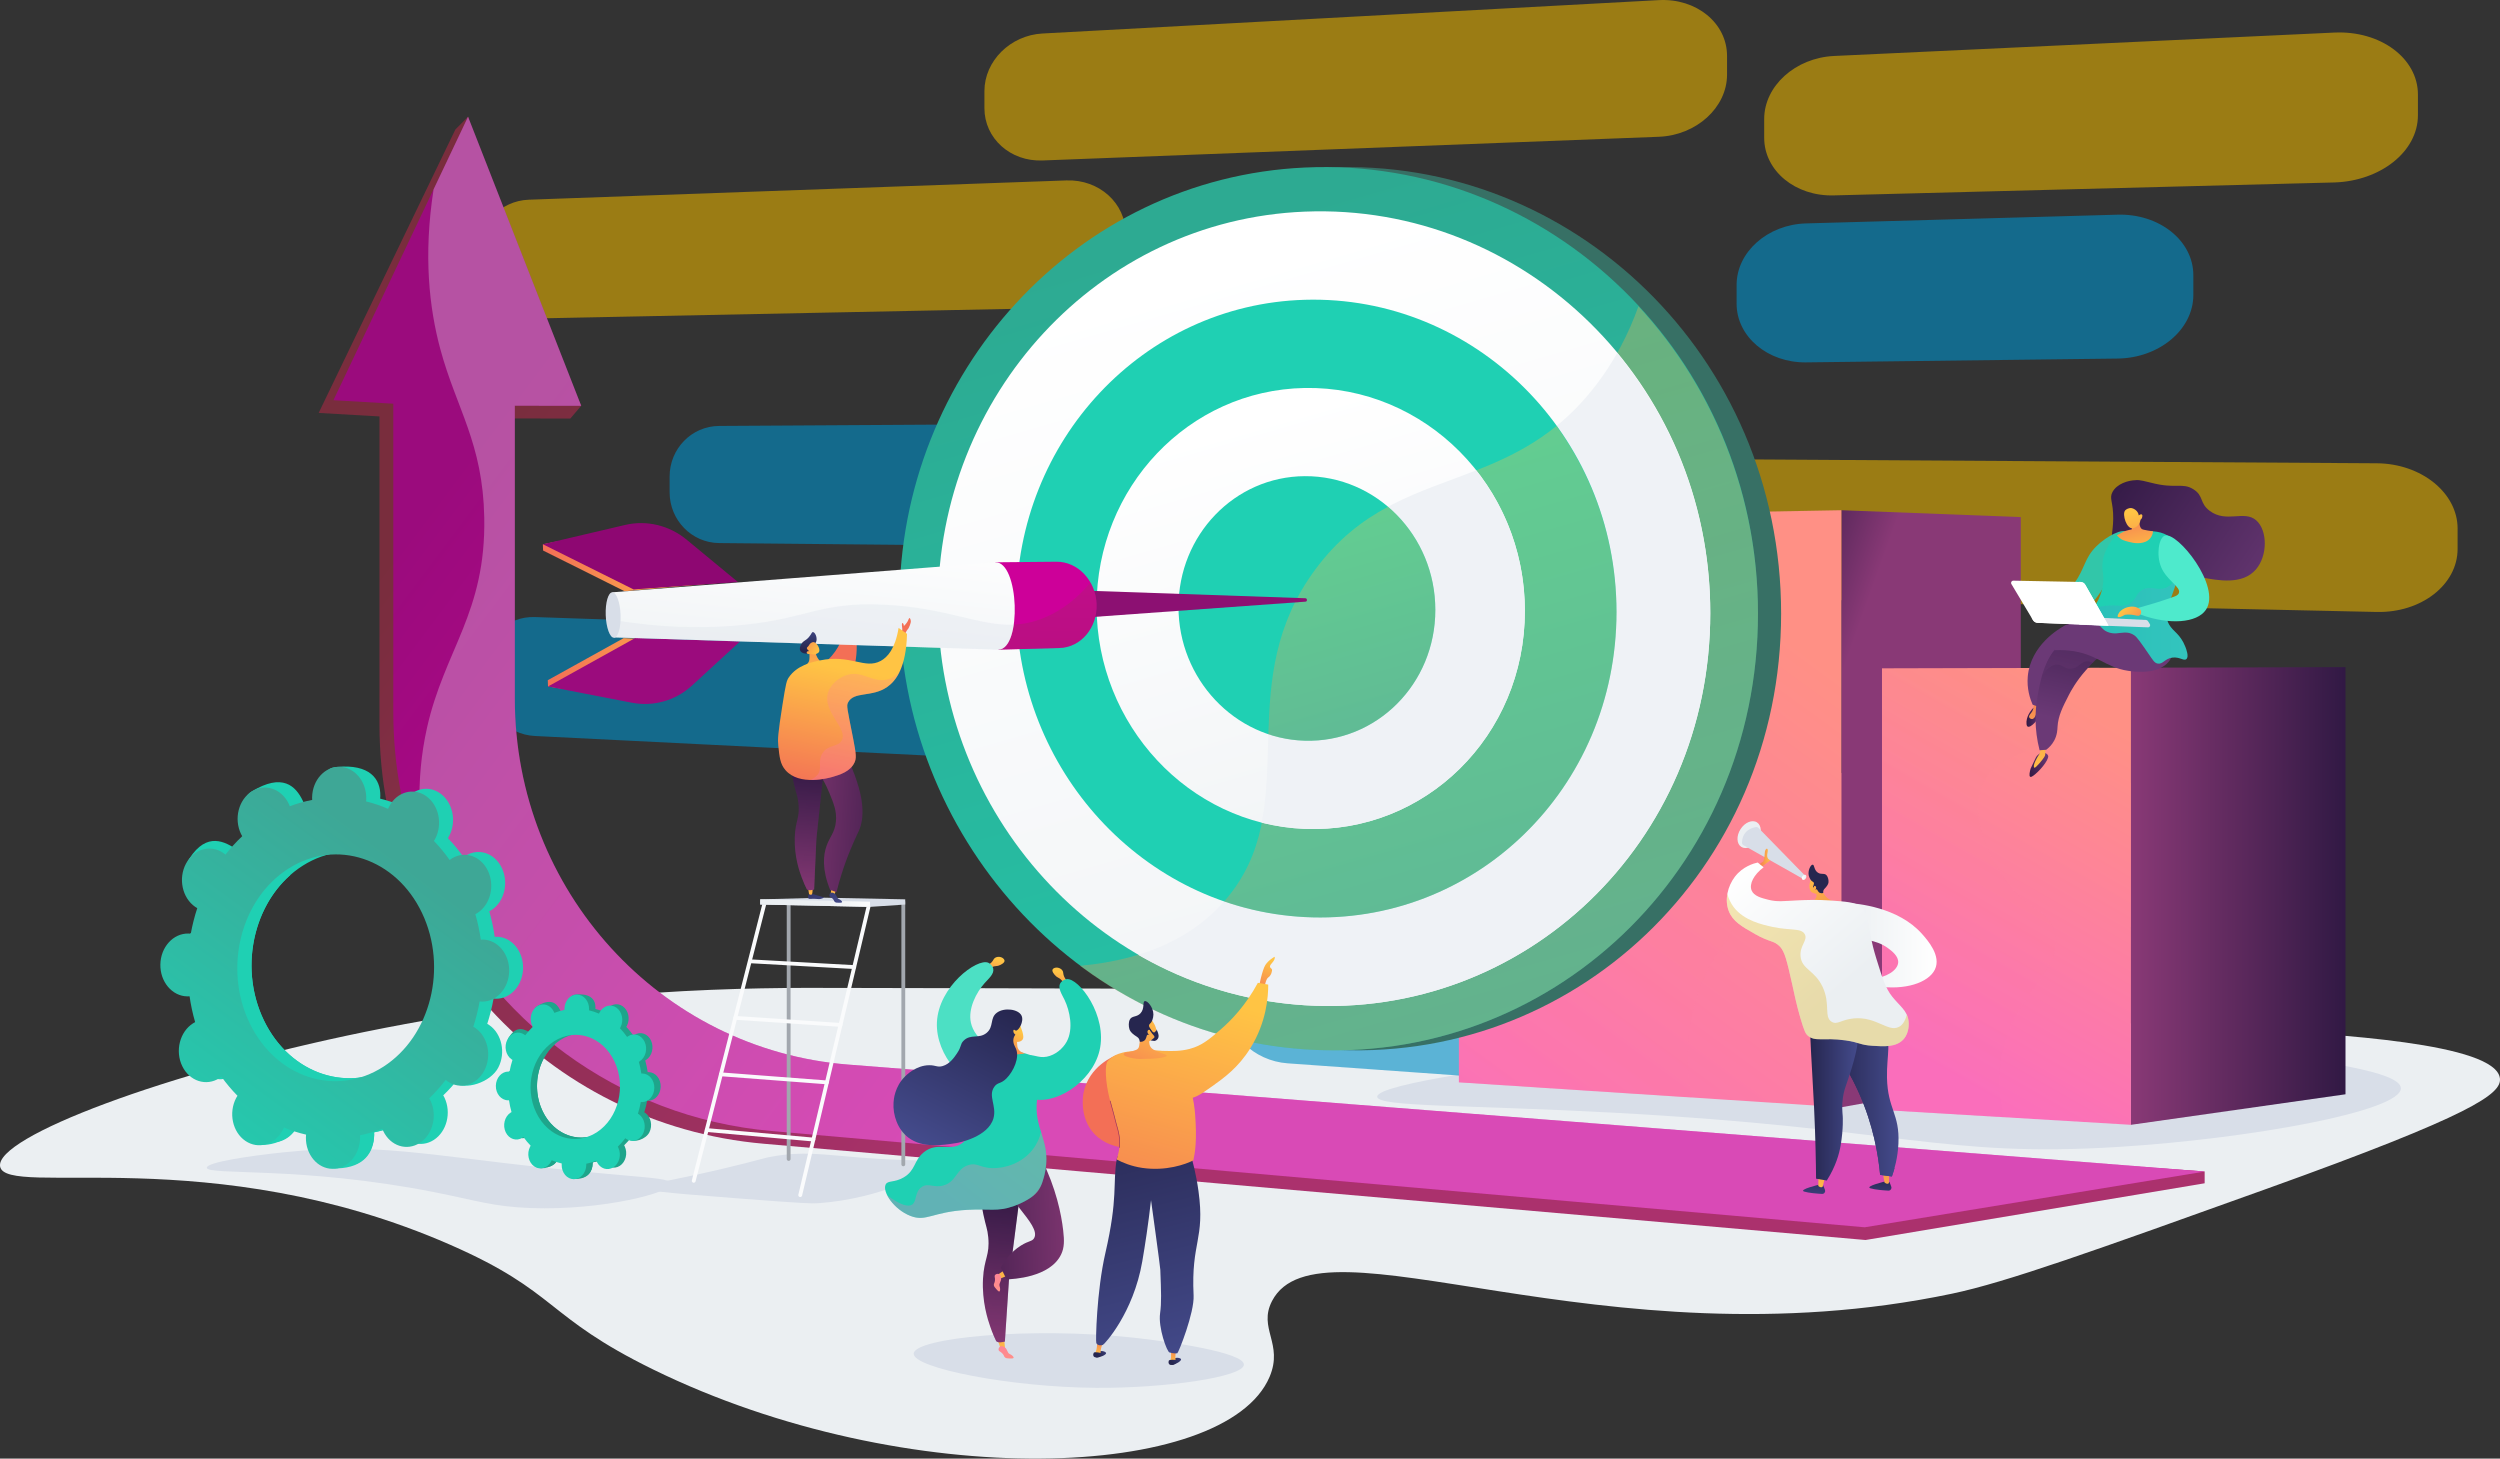
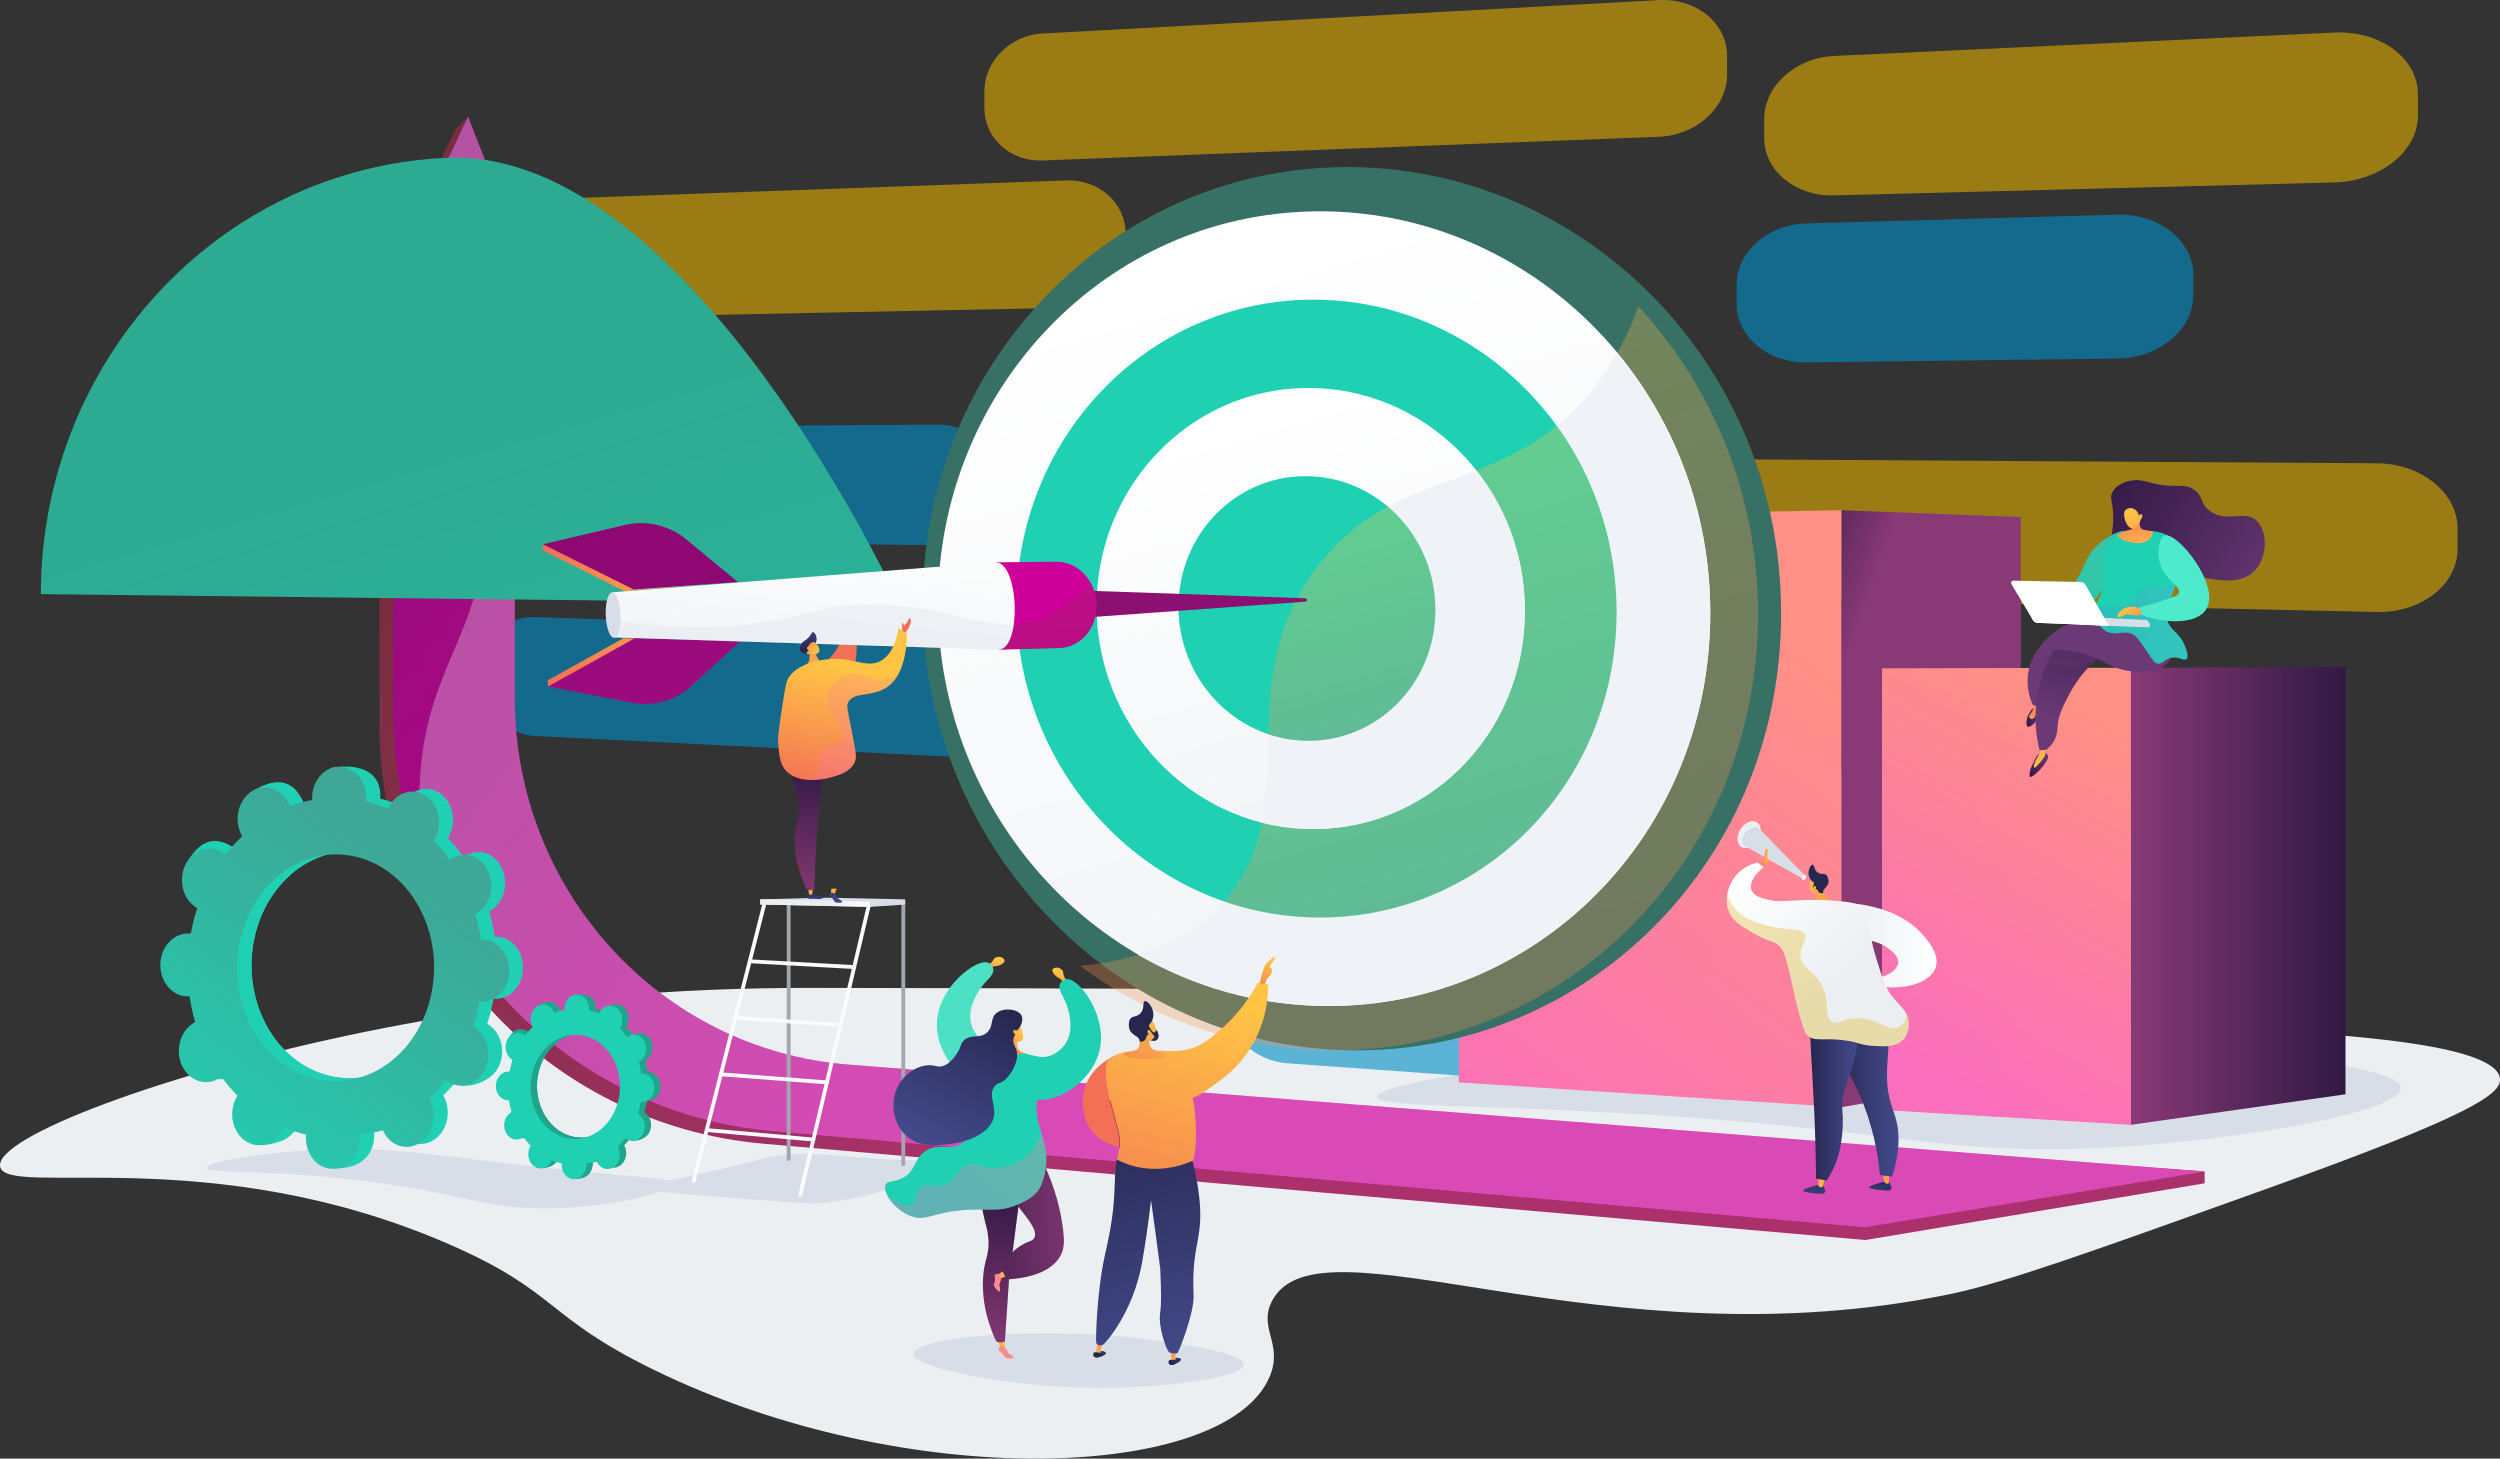
<svg xmlns="http://www.w3.org/2000/svg" xmlns:xlink="http://www.w3.org/1999/xlink" viewBox="0 0 2154.26 1256.88">
  <rect x="0" y="0" width="2154.26" height="1256.88" fill="#333333" stroke="none" />
  <defs>
    <style>
      .cls-1 {
        fill: #a2a7ae;
      }

      .cls-2 {
        fill: url(#linear-gradient-61);
      }

      .cls-3 {
        fill: url(#linear-gradient-13);
      }

      .cls-4 {
        fill: url(#linear-gradient-28);
      }

      .cls-5 {
        fill: url(#linear-gradient-65);
      }

      .cls-6 {
        fill: url(#linear-gradient-69);
      }

      .cls-7 {
        fill: url(#linear-gradient-88);
        opacity: .15;
      }

      .cls-7, .cls-8, .cls-9, .cls-10, .cls-11, .cls-12, .cls-13, .cls-14, .cls-15, .cls-16, .cls-17, .cls-18 {
        mix-blend-mode: multiply;
      }

      .cls-19 {
        fill: url(#linear-gradient-53);
      }

      .cls-20 {
        fill: url(#linear-gradient-42);
      }

      .cls-8 {
        fill: url(#linear-gradient-54);
      }

      .cls-8, .cls-9, .cls-10, .cls-11, .cls-12, .cls-21, .cls-13, .cls-14, .cls-15, .cls-16, .cls-17, .cls-18 {
        opacity: .3;
      }

      .cls-9 {
        fill: url(#linear-gradient-59);
      }

      .cls-22 {
        fill: url(#linear-gradient-70);
      }

      .cls-23 {
        fill: #fafbfc;
      }

      .cls-24 {
        fill: url(#linear-gradient-60);
      }

      .cls-25 {
        fill: url(#linear-gradient-2);
      }

      .cls-26 {
        fill: url(#linear-gradient-87);
      }

      .cls-27 {
        fill: url(#linear-gradient-64);
      }

      .cls-28 {
        fill: url(#linear-gradient-56);
      }

      .cls-29 {
        fill: #32c6a9;
      }

      .cls-30 {
        fill: url(#linear-gradient-43);
      }

      .cls-31 {
        fill: url(#linear-gradient-25);
      }

      .cls-32 {
        fill: url(#linear-gradient-82);
      }

      .cls-33 {
        fill: #9b0b7d;
      }

      .cls-34 {
        fill: #1ea58b;
      }

      .cls-35 {
        fill: url(#linear-gradient-10);
      }

      .cls-36 {
        fill: url(#linear-gradient-12);
      }

      .cls-37 {
        fill: url(#linear-gradient-40);
      }

      .cls-38 {
        fill: #008dc4;
      }

      .cls-38, .cls-39, .cls-40 {
        opacity: .61;
      }

      .cls-41 {
        fill: url(#linear-gradient-27);
      }

      .cls-42 {
        fill: #4eeacc;
      }

      .cls-43 {
        fill: url(#linear-gradient-68);
      }

      .cls-44 {
        fill: url(#linear-gradient-37);
      }

      .cls-45 {
        fill: url(#linear-gradient-75);
      }

      .cls-46 {
        fill: url(#linear-gradient-55);
      }

      .cls-39 {
        fill: url(#linear-gradient);
      }

      .cls-47 {
        fill: #fff;
      }

      .cls-48 {
        fill: url(#linear-gradient-39);
      }

      .cls-49 {
        fill: url(#linear-gradient-89);
      }

      .cls-50 {
        fill: url(#linear-gradient-52);
      }

      .cls-51 {
        fill: #4ce0c4;
      }

      .cls-52 {
        fill: url(#linear-gradient-58);
      }

      .cls-10 {
        fill: url(#linear-gradient-4);
      }

      .cls-53 {
        fill: #8e0772;
      }

      .cls-54 {
        fill: url(#linear-gradient-47);
      }

      .cls-55 {
        fill: url(#linear-gradient-26);
      }

      .cls-56 {
        fill: url(#linear-gradient-74);
      }

      .cls-11 {
        fill: url(#linear-gradient-7);
      }

      .cls-57 {
        fill: url(#linear-gradient-72);
      }

      .cls-12 {
        fill: url(#linear-gradient-84);
      }

      .cls-58 {
        fill: #1fd0b3;
      }

      .cls-59 {
        fill: #9b305e;
      }

      .cls-60 {
        fill: url(#linear-gradient-35);
      }

      .cls-61 {
        fill: url(#linear-gradient-30);
      }

      .cls-62 {
        fill: url(#linear-gradient-76);
      }

      .cls-63 {
        fill: #eff2f6;
      }

      .cls-64 {
        fill: url(#linear-gradient-73);
      }

      .cls-65 {
        fill: url(#linear-gradient-71);
      }

      .cls-66 {
        fill: url(#linear-gradient-44);
      }

      .cls-67 {
        fill: url(#linear-gradient-3);
      }

      .cls-68 {
        fill: url(#linear-gradient-34);
      }

      .cls-69 {
        fill: url(#linear-gradient-5);
      }

      .cls-70 {
        fill: #26264f;
      }

      .cls-71 {
        fill: url(#linear-gradient-38);
      }

      .cls-72 {
        fill: url(#linear-gradient-22);
      }

      .cls-73 {
        fill: url(#linear-gradient-24);
      }

      .cls-74 {
        isolation: isolate;
      }

      .cls-75 {
        fill: url(#linear-gradient-33);
      }

      .cls-76 {
        fill: url(#linear-gradient-79);
      }

      .cls-77 {
        fill: url(#linear-gradient-78);
      }

      .cls-78 {
        fill: url(#linear-gradient-51);
      }

      .cls-79 {
        fill: url(#linear-gradient-8);
      }

      .cls-21 {
        mix-blend-mode: soft-light;
      }

      .cls-80 {
        fill: url(#linear-gradient-66);
      }

      .cls-81 {
        fill: url(#linear-gradient-57);
      }

      .cls-82 {
        fill: url(#linear-gradient-77);
      }

      .cls-13 {
        fill: url(#linear-gradient-17);
      }

      .cls-14 {
        fill: url(#linear-gradient-15);
      }

      .cls-83 {
        fill: url(#linear-gradient-14);
      }

      .cls-84 {
        fill: url(#linear-gradient-62);
      }

      .cls-85 {
        fill: url(#linear-gradient-29);
      }

      .cls-86 {
        fill: url(#linear-gradient-20);
      }

      .cls-87 {
        fill: url(#linear-gradient-67);
      }

      .cls-88 {
        fill: #cd0099;
      }

      .cls-89 {
        fill: url(#linear-gradient-50);
      }

      .cls-90 {
        fill: #d8dee8;
      }

      .cls-91 {
        fill: url(#linear-gradient-9);
      }

      .cls-92 {
        fill: #ebeff2;
      }

      .cls-93 {
        fill: url(#linear-gradient-11);
      }

      .cls-15 {
        fill: url(#linear-gradient-49);
      }

      .cls-94 {
        fill: url(#linear-gradient-19);
      }

      .cls-95 {
        fill: url(#linear-gradient-80);
      }

      .cls-96 {
        fill: url(#linear-gradient-6);
      }

      .cls-16 {
        fill: url(#linear-gradient-46);
      }

      .cls-97 {
        fill: url(#linear-gradient-83);
      }

      .cls-98 {
        fill: #8c1072;
      }

      .cls-99 {
        fill: url(#linear-gradient-36);
      }

      .cls-100 {
        fill: url(#linear-gradient-21);
      }

      .cls-101 {
        fill: url(#linear-gradient-45);
      }

      .cls-102 {
        fill: url(#linear-gradient-85);
      }

      .cls-103 {
        fill: url(#linear-gradient-81);
      }

      .cls-40, .cls-17 {
        fill: #da0;
      }

      .cls-104 {
        fill: url(#linear-gradient-48);
      }

      .cls-105 {
        fill: url(#linear-gradient-32);
      }

      .cls-106 {
        fill: url(#linear-gradient-86);
      }

      .cls-107 {
        fill: url(#linear-gradient-41);
      }

      .cls-108 {
        fill: url(#linear-gradient-16);
      }

      .cls-109 {
        fill: url(#linear-gradient-23);
      }

      .cls-110 {
        fill: url(#linear-gradient-31);
      }

      .cls-111 {
        fill: url(#linear-gradient-63);
      }

      .cls-112 {
        fill: #377065;
      }

      .cls-113 {
        fill: url(#linear-gradient-18);
      }

      .cls-114 {
        fill: #f4f7fa;
      }
    </style>
    <linearGradient id="linear-gradient" x1="9769.12" y1="597.35" x2="10536.73" y2="968.92" gradientTransform="translate(11634.26) rotate(-180) scale(1 -1)" gradientUnits="userSpaceOnUse">
      <stop offset="0" stop-color="#ff9085" />
      <stop offset="1" stop-color="#fb6fbb" />
    </linearGradient>
    <linearGradient id="linear-gradient-2" x1="10169.79" y1="628.22" x2="10076.09" y2="661.86" gradientTransform="translate(11634.26) rotate(-180) scale(1 -1)" gradientUnits="userSpaceOnUse">
      <stop offset="0" stop-color="#311944" />
      <stop offset="1" stop-color="#893976" />
    </linearGradient>
    <linearGradient id="linear-gradient-3" x1="10099.13" y1="545.03" x2="10415.23" y2="977.53" xlink:href="#linear-gradient" />
    <linearGradient id="linear-gradient-4" x1="10143.26" y1="512.77" x2="10459.36" y2="945.28" xlink:href="#linear-gradient" />
    <linearGradient id="linear-gradient-5" x1="9819.09" y1="621.99" x2="9984.08" y2="910.33" xlink:href="#linear-gradient" />
    <linearGradient id="linear-gradient-6" x1="9613.13" y1="772.06" x2="9798" y2="772.06" xlink:href="#linear-gradient-2" />
    <linearGradient id="linear-gradient-7" x1="9861.71" y1="597.6" x2="10026.7" y2="885.93" xlink:href="#linear-gradient" />
    <linearGradient id="linear-gradient-8" x1="10922.13" y1="625.6" x2="10914.36" y2="579.02" gradientTransform="translate(11634.26) rotate(-180) scale(1 -1)" gradientUnits="userSpaceOnUse">
      <stop offset="0" stop-color="#ffc444" />
      <stop offset="1" stop-color="#f36f56" />
    </linearGradient>
    <linearGradient id="linear-gradient-9" x1="10903.97" y1="529.29" x2="10905.15" y2="546.54" gradientTransform="translate(11634.26) rotate(-180) scale(1 -1)" gradientUnits="userSpaceOnUse">
      <stop offset="0" stop-color="#f36f56" />
      <stop offset="1" stop-color="#ffc444" />
    </linearGradient>
    <linearGradient id="linear-gradient-10" x1="10651.83" y1="809.55" x2="11225.33" y2="379.82" gradientTransform="translate(11634.26) rotate(-180) scale(1 -1)" gradientUnits="userSpaceOnUse">
      <stop offset="0" stop-color="#ab316d" />
      <stop offset="1" stop-color="#792d3d" />
    </linearGradient>
    <linearGradient id="linear-gradient-11" x1="10649.11" y1="802.54" x2="11219.92" y2="374.82" gradientTransform="translate(11634.26) rotate(-180) scale(1 -1)" gradientUnits="userSpaceOnUse">
      <stop offset="0" stop-color="#cd0099" />
      <stop offset="1" stop-color="#9b0b7d" />
    </linearGradient>
    <linearGradient id="linear-gradient-12" x1="10585.62" y1="190.32" x2="10275.56" y2="1263.61" gradientTransform="translate(11634.26) rotate(-180) scale(1 -1)" gradientUnits="userSpaceOnUse">
      <stop offset="0" stop-color="#2daa92" />
      <stop offset="1" stop-color="#1fd0b3" />
    </linearGradient>
    <linearGradient id="linear-gradient-13" x1="10552.66" y1="164" x2="10235.74" y2="1261.06" xlink:href="#linear-gradient-8" />
    <linearGradient id="linear-gradient-14" x1="10579.91" y1="223.79" x2="10300.95" y2="1189.43" gradientTransform="translate(11634.26) rotate(-180) scale(1 -1)" gradientUnits="userSpaceOnUse">
      <stop offset="0" stop-color="#fff" />
      <stop offset="1" stop-color="#ebeff2" />
    </linearGradient>
    <linearGradient id="linear-gradient-15" x1="10467.79" y1="433.8" x2="10321.18" y2="941.28" xlink:href="#linear-gradient-8" />
    <linearGradient id="linear-gradient-16" x1="10552.95" y1="357.45" x2="10398.12" y2="893.39" xlink:href="#linear-gradient-14" />
    <linearGradient id="linear-gradient-17" x1="10500.57" y1="462.76" x2="10427.76" y2="714.8" xlink:href="#linear-gradient-8" />
    <linearGradient id="linear-gradient-18" x1="11008.24" y1="484.57" x2="11166.48" y2="484.57" xlink:href="#linear-gradient-8" />
    <linearGradient id="linear-gradient-19" x1="11006.38" y1="573.92" x2="11162.24" y2="573.92" xlink:href="#linear-gradient-8" />
    <linearGradient id="linear-gradient-20" x1="10730.69" y1="469.85" x2="10733.85" y2="614.23" xlink:href="#linear-gradient-10" />
    <linearGradient id="linear-gradient-21" x1="10924.93" y1="444.64" x2="10944.96" y2="628.02" xlink:href="#linear-gradient-14" />
    <linearGradient id="linear-gradient-22" x1="10013.3" y1="1012.63" x2="10014.97" y2="1042.22" gradientTransform="translate(11634.26) rotate(-180) scale(1 -1)" gradientUnits="userSpaceOnUse">
      <stop offset="0" stop-color="#26264f" />
      <stop offset="1" stop-color="#444b8c" />
    </linearGradient>
    <linearGradient id="linear-gradient-23" x1="10011.45" y1="1033.59" x2="10006.13" y2="990.37" xlink:href="#linear-gradient-8" />
    <linearGradient id="linear-gradient-24" x1="9998.29" y1="944.18" x2="10056.49" y2="944.18" gradientTransform="translate(11634.26) rotate(-180) scale(1 -1)" gradientUnits="userSpaceOnUse">
      <stop offset="0" stop-color="#444b8c" />
      <stop offset="1" stop-color="#26264f" />
    </linearGradient>
    <linearGradient id="linear-gradient-25" x1="9998.29" y1="944.18" x2="10056.49" y2="944.18" xlink:href="#linear-gradient-24" />
    <linearGradient id="linear-gradient-26" x1="10070.08" y1="1009.25" x2="10071.74" y2="1038.84" xlink:href="#linear-gradient-22" />
    <linearGradient id="linear-gradient-27" x1="10066.06" y1="1026.87" x2="10060.74" y2="983.64" xlink:href="#linear-gradient-8" />
    <linearGradient id="linear-gradient-28" x1="10033.15" y1="943" x2="10074.5" y2="943" xlink:href="#linear-gradient-24" />
    <linearGradient id="linear-gradient-29" x1="9965.45" y1="814.39" x2="10043.85" y2="814.39" xlink:href="#linear-gradient-14" />
    <linearGradient id="linear-gradient-30" x1="10122" y1="728.15" x2="10103" y2="761.87" gradientTransform="translate(11634.26) rotate(-180) scale(1 -1)" gradientUnits="userSpaceOnUse">
      <stop offset="0" stop-color="#ebeff2" />
      <stop offset="1" stop-color="#fff" />
    </linearGradient>
    <linearGradient id="linear-gradient-31" x1="10077.69" y1="756.01" x2="10081.61" y2="756.01" xlink:href="#linear-gradient-30" />
    <linearGradient id="linear-gradient-32" x1="10108.87" y1="739.06" x2="10119.21" y2="739.06" xlink:href="#linear-gradient-8" />
    <linearGradient id="linear-gradient-33" x1="-13261.41" y1="860.47" x2="-13219.71" y2="912.94" gradientTransform="translate(14831.73 205.5) rotate(1.35)" xlink:href="#linear-gradient-8" />
    <linearGradient id="linear-gradient-34" x1="-13259.16" y1="859.9" x2="-13223.07" y2="905.31" gradientTransform="translate(14831.73 205.5) rotate(1.35)" xlink:href="#linear-gradient-8" />
    <linearGradient id="linear-gradient-35" x1="10133.43" y1="744.56" x2="10043.66" y2="848.3" xlink:href="#linear-gradient-14" />
    <linearGradient id="linear-gradient-36" x1="8744.61" y1="778.09" x2="8654.5" y2="778.4" gradientTransform="translate(9412.26) rotate(-180) scale(1 -1)" gradientUnits="userSpaceOnUse">
      <stop offset=".49" stop-color="#ebeff2" />
      <stop offset="1" stop-color="#fff" />
    </linearGradient>
    <linearGradient id="linear-gradient-37" x1="10836.71" y1="-42.53" x2="10835.02" y2="-62.83" gradientTransform="translate(11520.14 20.11) rotate(176.92) scale(1 -1)" xlink:href="#linear-gradient-22" />
    <linearGradient id="linear-gradient-38" x1="10830.69" y1="-72.46" x2="10832.31" y2="-12.63" gradientTransform="translate(11520.14 20.11) rotate(176.92) scale(1 -1)" xlink:href="#linear-gradient-9" />
    <linearGradient id="linear-gradient-39" x1="-10807.32" y1="-2306.01" x2="-10791.36" y2="-2289.19" gradientTransform="translate(11720.86 -14.99) rotate(-14.98)" xlink:href="#linear-gradient-9" />
    <linearGradient id="linear-gradient-40" x1="10855.88" y1="545.38" x2="10859.22" y2="556.05" xlink:href="#linear-gradient-9" />
    <linearGradient id="linear-gradient-41" x1="-10952.64" y1="933.91" x2="-10963.36" y2="898.55" gradientTransform="translate(11671.68 4.98) rotate(.79)" xlink:href="#linear-gradient-24" />
    <linearGradient id="linear-gradient-42" x1="-10961.88" y1="927.02" x2="-10961.88" y2="870.23" gradientTransform="translate(11671.68 4.98) rotate(.79)" xlink:href="#linear-gradient-8" />
    <linearGradient id="linear-gradient-43" x1="-10941.87" y1="924.9" x2="-10941.87" y2="868.1" gradientTransform="translate(11671.68 4.98) rotate(.79)" xlink:href="#linear-gradient-8" />
    <linearGradient id="linear-gradient-44" x1="-10937.92" y1="927.05" x2="-10948.64" y2="891.7" gradientTransform="translate(11671.68 4.98) rotate(.79)" xlink:href="#linear-gradient-24" />
    <linearGradient id="linear-gradient-45" x1="-10966.79" y1="804.47" x2="-10972" y2="921.83" gradientTransform="translate(11671.68 4.98) rotate(.79)" xlink:href="#linear-gradient-2" />
    <linearGradient id="linear-gradient-46" x1="-10966.79" y1="804.47" x2="-10972" y2="921.83" gradientTransform="translate(11671.68 4.98) rotate(.79)" xlink:href="#linear-gradient-2" />
    <linearGradient id="linear-gradient-47" x1="-10872.33" y1="852.99" x2="-10987.29" y2="847.77" gradientTransform="translate(11671.68 4.98) rotate(.79)" xlink:href="#linear-gradient-2" />
    <linearGradient id="linear-gradient-48" x1="10905.57" y1="576.34" x2="10926.27" y2="684.15" xlink:href="#linear-gradient-8" />
    <linearGradient id="linear-gradient-49" x1="10888.75" y1="579.57" x2="10909.45" y2="687.37" xlink:href="#linear-gradient" />
    <linearGradient id="linear-gradient-50" x1="10720.02" y1="837.79" x2="10723.59" y2="858.59" xlink:href="#linear-gradient-8" />
    <linearGradient id="linear-gradient-51" x1="-11215.62" y1="5272.86" x2="-11212.06" y2="5293.67" gradientTransform="translate(13241.74 348.85) rotate(22.97)" xlink:href="#linear-gradient-8" />
    <linearGradient id="linear-gradient-52" x1="-13836.14" y1="1621.78" x2="-13836.14" y2="1544.94" gradientTransform="translate(14747.64 39.91) rotate(2.02)" xlink:href="#linear-gradient-8" />
    <linearGradient id="linear-gradient-53" x1="-13843.31" y1="1474.16" x2="-13849.56" y2="1614.86" gradientTransform="translate(14747.64 39.91) rotate(2.02)" xlink:href="#linear-gradient-2" />
    <linearGradient id="linear-gradient-54" x1="-13843.31" y1="1474.16" x2="-13849.56" y2="1614.86" gradientTransform="translate(14747.64 39.91) rotate(2.02)" xlink:href="#linear-gradient-2" />
    <linearGradient id="linear-gradient-55" x1="-13829.79" y1="1622.17" x2="-13842.64" y2="1579.79" gradientTransform="translate(14747.64 39.91) rotate(2.02)" xlink:href="#linear-gradient" />
    <linearGradient id="linear-gradient-56" x1="-7430.23" y1="9171.09" x2="-7430.23" y2="9102.99" gradientTransform="translate(12651.81 759.67) rotate(49.3)" xlink:href="#linear-gradient-8" />
    <linearGradient id="linear-gradient-57" x1="-7425.5" y1="9173.66" x2="-7438.35" y2="9131.27" gradientTransform="translate(12651.81 759.67) rotate(49.3)" xlink:href="#linear-gradient" />
    <linearGradient id="linear-gradient-58" x1="10825.84" y1="1053.79" x2="10694.7" y2="1047.83" xlink:href="#linear-gradient-2" />
    <linearGradient id="linear-gradient-59" x1="13301.26" y1="3741.98" x2="13364.75" y2="3872.55" gradientTransform="translate(14702.11 36.05) rotate(-167.97) scale(1 -1)" xlink:href="#linear-gradient" />
    <linearGradient id="linear-gradient-60" x1="-13828.07" y1="1338.71" x2="-13842.73" y2="1362.43" gradientTransform="translate(14747.64 39.91) rotate(2.02)" xlink:href="#linear-gradient-8" />
    <linearGradient id="linear-gradient-61" x1="-13909.52" y1="1438.07" x2="-13850.23" y2="1311.39" gradientTransform="translate(14747.64 39.91) rotate(2.02)" xlink:href="#linear-gradient-24" />
    <linearGradient id="linear-gradient-62" x1="10538.13" y1="827.64" x2="10552.28" y2="860.21" xlink:href="#linear-gradient-8" />
    <linearGradient id="linear-gradient-63" x1="10584.17" y1="861.68" x2="10652.14" y2="1103.53" xlink:href="#linear-gradient-8" />
    <linearGradient id="linear-gradient-64" x1="13042.97" y1="131.14" x2="13110.94" y2="372.99" gradientTransform="translate(14243.34) rotate(-180) scale(1 -1)" xlink:href="#linear-gradient-8" />
    <linearGradient id="linear-gradient-65" x1="12929.03" y1="3009.77" x2="12938.07" y2="3017.81" gradientTransform="translate(14179.36 -8.35) rotate(-171.95) scale(1 -1)" xlink:href="#linear-gradient-24" />
    <linearGradient id="linear-gradient-66" x1="12012.47" y1="3017.81" x2="12012.47" y2="3002.05" gradientTransform="translate(13263.16 -137.87) rotate(-171.95) scale(1 -1)" xlink:href="#linear-gradient-8" />
    <linearGradient id="linear-gradient-67" x1="12929.93" y1="3008.75" x2="12938.98" y2="3016.79" gradientTransform="translate(14179.36 -8.35) rotate(-171.95) scale(1 -1)" xlink:href="#linear-gradient-24" />
    <linearGradient id="linear-gradient-68" x1="13223.67" y1="1166.86" x2="13232.71" y2="1174.9" gradientTransform="translate(14243.34) rotate(-180) scale(1 -1)" xlink:href="#linear-gradient-24" />
    <linearGradient id="linear-gradient-69" x1="12307.07" y1="1174.92" x2="12307.07" y2="1159.16" gradientTransform="translate(13318.03) rotate(-180) scale(1 -1)" xlink:href="#linear-gradient-8" />
    <linearGradient id="linear-gradient-70" x1="-13850.48" y1="1182.14" x2="-13909.44" y2="944.08" gradientTransform="translate(14862.18)" xlink:href="#linear-gradient-24" />
    <linearGradient id="linear-gradient-71" x1="10613.86" y1="853.33" x2="10681.83" y2="1095.19" xlink:href="#linear-gradient-8" />
    <linearGradient id="linear-gradient-72" x1="13224.58" y1="1165.83" x2="13233.62" y2="1173.88" gradientTransform="translate(14243.34) rotate(-180) scale(1 -1)" xlink:href="#linear-gradient-24" />
    <linearGradient id="linear-gradient-73" x1="13671.54" y1="-2125.03" x2="13718.38" y2="-2066.1" gradientTransform="translate(14760.42 -594.59) rotate(165.07) scale(1 -1)" xlink:href="#linear-gradient-8" />
    <linearGradient id="linear-gradient-74" x1="13674.71" y1="-2128.01" x2="13723.68" y2="-2066.4" gradientTransform="translate(14760.42 -594.59) rotate(165.07) scale(1 -1)" xlink:href="#linear-gradient-8" />
    <linearGradient id="linear-gradient-75" x1="11520.55" y1="938.6" x2="11333.47" y2="828.95" gradientTransform="translate(11634.26) rotate(-180) scale(1 -1)" gradientUnits="userSpaceOnUse">
      <stop offset="0" stop-color="#1fd0b3" />
      <stop offset="1" stop-color="#1fd0b3" />
    </linearGradient>
    <linearGradient id="linear-gradient-76" x1="11281.69" y1="746.33" x2="11486.53" y2="1025.91" gradientTransform="translate(11634.26) rotate(-180) scale(1 -1)" gradientUnits="userSpaceOnUse">
      <stop offset="0" stop-color="#3ea796" />
      <stop offset="1" stop-color="#1fd0b3" />
    </linearGradient>
    <linearGradient id="linear-gradient-77" x1="-12486.15" y1="409.72" x2="-12328.78" y2="516.61" gradientTransform="translate(14298.57)" gradientUnits="userSpaceOnUse">
      <stop offset="0" stop-color="#311944" />
      <stop offset="1" stop-color="#6b3976" />
    </linearGradient>
    <linearGradient id="linear-gradient-78" x1="-10831.96" y1="-5554.58" x2="-10808.83" y2="-5554.58" gradientTransform="translate(13837.03 -744.17) rotate(-33.79)" xlink:href="#linear-gradient-77" />
    <linearGradient id="linear-gradient-79" x1="-12546.05" y1="669.83" x2="-12508.31" y2="556.61" gradientTransform="translate(14298.57)" xlink:href="#linear-gradient-8" />
    <linearGradient id="linear-gradient-80" x1="-12552.37" y1="617.84" x2="-12539.41" y2="617.84" xlink:href="#linear-gradient-77" />
    <linearGradient id="linear-gradient-81" x1="-12559.89" y1="653.43" x2="-12538.72" y2="589.94" gradientTransform="translate(14298.57)" xlink:href="#linear-gradient-8" />
    <linearGradient id="linear-gradient-82" x1="-14046.55" y1="1432.04" x2="-13943.42" y2="1373.65" xlink:href="#linear-gradient-77" />
    <linearGradient id="linear-gradient-83" x1="9807" y1="513.32" x2="9833.53" y2="626.3" gradientTransform="translate(11634.26) rotate(-180) scale(1 -1)" xlink:href="#linear-gradient-77" />
    <linearGradient id="linear-gradient-84" x1="-12511.51" y1="654.62" x2="-12489.07" y2="583.58" xlink:href="#linear-gradient-77" />
    <linearGradient id="linear-gradient-85" x1="-14040.84" y1="1442.11" x2="-13937.72" y2="1383.72" xlink:href="#linear-gradient-77" />
    <linearGradient id="linear-gradient-86" x1="11463" y1="-1585.86" x2="11464.61" y2="-1628.7" gradientTransform="translate(13406.22 -6.73) rotate(169.72) scale(1 -1)" xlink:href="#linear-gradient-8" />
    <linearGradient id="linear-gradient-87" x1="11462.5" y1="-1623.68" x2="11461.81" y2="-1568.21" gradientTransform="translate(13406.22 -6.73) rotate(169.72) scale(1 -1)" xlink:href="#linear-gradient-8" />
    <linearGradient id="linear-gradient-88" x1="9749.25" y1="534.32" x2="9834.37" y2="534.32" gradientTransform="translate(11634.26) rotate(-180) scale(1 -1)" gradientUnits="userSpaceOnUse">
      <stop offset="0" stop-color="#aa80f9" />
      <stop offset="1" stop-color="#6165d7" />
    </linearGradient>
    <linearGradient id="linear-gradient-89" x1="9804.3" y1="524" x2="9783.97" y2="543.15" xlink:href="#linear-gradient-8" />
  </defs>
  <g class="cls-74">
    <g id="Layer_2" data-name="Layer 2">
      <g id="Illustration">
        <g>
          <path class="cls-92" d="M1937.1,887.13c74.85,3.91,213.72,11.77,217.1,42.15,1.48,13.29-22.93,31.18-200.23,94.85-149.96,53.85-224.95,80.78-271.9,90.63-302.15,63.41-545.66-71.34-585.95,6.32-12.27,23.65,10.03,36.71-2.11,65.34-37.76,89.1-312.26,100.87-531.15-6.32-93.47-45.77-81.89-66.76-174.94-107.49C181.77,982.36,4.85,1032.78.09,1005.16c-4.36-25.33,142.2-80.76,314.05-115.93,189.74-38.83,338.05-38.17,408.9-37.94,369.94,1.2,464.3-3.28,1214.06,35.83Z" />
          <path class="cls-90" d="M1935,906.1c63.94,8.08,133.51,17.17,133.84,31.62.46,19.84-129.84,43.51-243.44,50.59-151.93,9.46-187.36-16.15-435.25-29.51-125.62-6.77-202.85-4.84-203.4-13.7-.71-11.51,128.88-28.1,172.83-33.72,186.1-23.82,370.99-31.1,575.41-5.27Z" />
          <path class="cls-90" d="M977.03,1152.7c30.58,3.31,95.04,12.67,94.85,23.19-.2,10.77-68.26,20.46-127.52,20.02-73.93-.55-157.56-17.03-157.03-29.51.58-13.51,99.95-23.4,189.7-13.7Z" />
          <path class="cls-90" d="M534.41,1012.54c27.39,2.41,43.95,3.52,44.26,7.38.59,7.39-58.64,23.32-121.19,21.08-32.38-1.16-46.91-6.52-83.26-13.7-114.21-22.58-195.76-14.17-196.02-21.08-.17-4.66,36.92-10.24,65.61-13.2,93.85-9.7,128.95,5.31,290.6,19.52Z" />
          <path class="cls-90" d="M740.61,997.43c49.71,3.96,61.72.92,62.53,4.92,1.65,8.1-45.68,30.73-97.66,34.43-5.57.4-9.89.48-70.96-4.22-66.63-5.12-78.58-6.54-78.69-9.13-.17-3.9,26.6-5.89,86.42-21.08,16.28-4.13,16.14-4.46,22.48-5.62,26.69-4.91,43.57-1.87,75.88.7Z" />
          <g>
            <path class="cls-40" d="M1580.48,168.37l430.99-11.14c39.65-1.23,72.07-26.53,72.07-57.9v-17.85c0-31.36-32.42-55.27-72.07-53.41l-430.99,20.16c-33.41,1.56-60.27,25.88-60.27,54.32v16.19c0,28.44,26.87,50.67,60.27,49.63Z" />
            <path class="cls-38" d="M460.95,634.21l387.69,19.31c27.52,1.37,49.99-18.67,49.99-44.77v-14.86c0-26.1-22.47-48.02-49.99-48.96l-387.69-13.21c-24.33-.83-43.91,18.2-43.91,42.49v13.83c0,24.29,19.59,44.96,43.91,46.17Z" />
            <path class="cls-39" d="M1293.23,771.69l595.69,29.67c36.48,1.82,66.31-21.08,66.31-51.16v-17.12c0-30.08-29.82-55.47-66.31-56.72l-595.69-20.3c-30.94-1.05-55.84,20.29-55.84,47.68v15.59c0,27.38,24.89,50.82,55.84,52.36Z" />
            <path class="cls-38" d="M1109.61,916.28l237.38,16.92c31.67,2.26,57.54-18.61,57.54-46.61v-15.95c0-28.01-25.87-52.15-57.54-53.91l-237.38-13.18c-29.42-1.63-53.09,18.7-53.09,45.4v15.2c0,26.7,23.67,50.04,53.09,52.13Z" />
            <path class="cls-40" d="M1423.35,513.65l624.69,13.68c38.34.84,69.68-23.47,69.68-54.31v-17.55c0-30.83-31.34-56.02-69.68-56.26l-624.69-3.85c-32.39-.2-58.44,22.35-58.44,50.35v15.95c0,28.01,26.05,51.28,58.44,51.99Z" />
            <path class="cls-38" d="M619.6,467.96l189.59,1.84c25.19.24,45.76-19.8,45.76-44.76v-14.21c0-24.97-20.56-45.08-45.76-44.93l-189.59,1.14c-23.59.14-42.59,19.65-42.59,43.57v13.62c0,23.92,19,43.5,42.59,43.73Z" />
            <path class="cls-40" d="M455.6,274.54l463.36-9.33c28.1-.57,51.05-22.41,51.05-48.79v-15.02c0-26.38-22.95-46.94-51.05-45.93l-463.36,16.62c-24.3.87-43.87,21.26-43.87,45.54v13.82c0,24.28,19.57,43.57,43.87,43.08Z" />
            <path class="cls-40" d="M898.3,138.28l531.07-20.42c32.38-1.24,58.83-25.22,58.83-53.54v-16.12c0-28.32-26.45-49.85-58.83-48.1l-531.07,28.77c-27.71,1.5-50.02,23.72-50.02,49.64v14.76c0,25.92,22.31,46.08,50.02,45.01Z" />
            <path class="cls-38" d="M1556.32,312.26l268.45-3.29c35.9-.44,65.24-24.98,65.24-54.81v-16.98c0-29.83-29.34-53.19-65.24-52.19l-268.45,7.52c-33.19.93-59.89,24.66-59.89,53.02v16.14c0,28.35,26.7,51.01,59.89,50.6Z" />
          </g>
          <g>
            <polygon class="cls-25" points="1586.71 439.65 1741.32 445.58 1741.32 926.45 1586.71 954.13 1586.71 439.65" />
            <polygon class="cls-67" points="1586.71 439.65 1586.71 954.13 1257.15 932.65 1257.15 445.7 1586.71 439.65" />
            <path class="cls-10" d="M1257.15,445.7l264.61-4.86c3.77,9.08,6.22,19.35,5.71,30.49-1.46,31.45-25.27,42.63-48.06,89.7-12.65,26.13-24.18,49.96-22.43,78.49,3.35,54.38,51.08,62.54,54.64,110.63,3.15,42.53-32.82,54.64-49.84,110.42-6.18,20.25-10.45,48.22-4.33,85.13l-200.31-13.05v-486.96Z" />
          </g>
          <g>
            <polygon class="cls-69" points="1836.26 575.38 1836.26 969.26 1621.72 956.43 1621.72 575.96 1836.26 575.38" />
            <polygon class="cls-96" points="1836.26 575.38 1836.26 969.26 2021.13 942.95 2021.13 574.86 1836.26 575.38" />
            <path class="cls-11" d="M1621.72,575.96l187.26-.51c-3.43,13.1-9.54,28.05-20.78,41.71-29.69,36.09-67.2,29.29-80.09,59.27-13.47,31.33,13.25,71.87,17.62,78.49,20.18,30.6,39.2,27.48,44.85,48.06,8.39,30.55-29.96,50.35-43.25,96.11-4.52,15.58-6.8,36.45-.5,63.63l-105.11-6.29v-380.47Z" />
          </g>
          <path class="cls-79" d="M728.16,532.21s3.43,25.53-23.47,43.53l28.63,6.83s9.16-17.13,2.53-45.51l-7.68-4.85Z" />
          <path class="cls-91" d="M733.2,537.06s1.54-3.81,1.29-5.52c-.25-1.71-4.33-4-7.11-6.36-2.78-2.36.1,2.38.75,3.45s2.92,2.7,2.59,6.36l2.48,2.07Z" />
          <g>
            <path class="cls-35" d="M1607.48,1068.53l292.28-48.89v-10.19l-1174.55-81.13c-164.72-12.79-291.85-150.19-291.85-315.4v-252.31l58.11.03,9.35-10.97-84.1-180.59-13.4-68.5-10.91,10.97-117.82,244.28,52.4,3.02v265.72c0,188.02,143.81,344.8,331.13,361l949.37,82.95Z" />
            <path class="cls-93" d="M1606.8,1057.56l292.96-48.02-1168.86-92.19c-162.14-12.79-287.28-150.19-287.28-315.4v-252.31l57.2.03-97.51-249.09-115.98,244.28,51.58,3.02v265.72c0,188.02,141.55,344.8,325.93,361l941.95,82.95Z" />
            <g class="cls-21">
              <path class="cls-114" d="M367.87,627.45c15.15-67.7,50.93-99.37,49.42-181.44-1.19-64.35-24.08-93.83-37.94-145.43-9.38-34.93-14.66-80.18-5.73-137.44l29.7-62.56,97.51,249.09-57.2-.03v252.31c0,165.21,125.14,302.61,287.28,315.4l1168.86,92.19-292.96,48.02-941.95-82.95c-132.67-11.66-243.16-96.1-294.7-212.59-9.99-43.42-12.35-89.56-2.28-134.57Z" />
            </g>
          </g>
          <g>
            <g>
              <path class="cls-112" d="M794.97,520.34c0,198.75,151.71,370.29,349.29,383.88,210.14,14.45,390.54-153.3,390.54-375.52s-180.41-394.04-390.54-384.34c-197.58,9.12-349.29,177.24-349.29,375.98Z" />
-               <path class="cls-36" d="M775.03,520.34c0,198.75,151.71,370.29,349.29,383.88,210.14,14.45,390.54-153.3,390.54-375.52s-180.41-394.04-390.54-384.34c-197.58,9.12-349.29,177.24-349.29,375.98Z" />
+               <path class="cls-36" d="M775.03,520.34s-180.41-394.04-390.54-384.34c-197.58,9.12-349.29,177.24-349.29,375.98Z" />
              <g class="cls-18">
                <path class="cls-3" d="M1054.8,776.79c71.36-81.1,3.93-185.16,78.7-286.19,69.38-93.75,167.03-60.57,242.26-159.4,16.04-21.07,27.73-43.8,36.07-67.17,63.74,68.98,103.05,162,103.05,264.67,0,222.22-180.41,389.96-390.54,375.52-72.75-5-139.09-31.29-193.77-71.98,61.21-5.61,99.7-27.55,124.25-55.45Z" />
              </g>
              <path class="cls-83" d="M808.29,520.72c0,179.82,137.68,334.27,316.03,345.51,188.52,11.88,349.43-139.17,349.43-337.99s-160.9-353.5-349.43-345.88c-178.36,7.21-316.03,158.54-316.03,338.37Z" />
              <path class="cls-63" d="M1124.32,866.22c-52.29-3.29-100.98-18.83-143.61-43.47,33.38-10.18,57.09-26.65,74.09-45.97,71.36-81.1,3.93-185.16,78.7-286.19,69.38-93.75,167.03-60.57,242.26-159.4,6.63-8.71,12.5-17.7,17.72-26.91,50,60.41,80.28,138.52,80.28,223.95,0,198.82-160.9,349.87-349.43,337.99Z" />
              <path class="cls-58" d="M875.88,521.48c0,141.36,108.88,261.57,248.44,268.76,145.71,7.51,268.62-110.07,268.62-262.92s-122.92-273.2-268.62-268.99c-139.56,4.04-248.44,121.78-248.44,263.14Z" />
              <path class="cls-14" d="M1133.5,490.6c59.19-79.98,138.87-67.61,207.76-123.55,32.44,44.82,51.69,100.27,51.69,160.28,0,152.85-122.92,270.42-268.62,262.92-24.27-1.25-47.58-5.9-69.52-13.45,71.36-81.1,3.93-185.16,78.7-286.19Z" />
              <path class="cls-108" d="M944.94,522.26c0,102.07,79.09,187.98,179.38,191.99,103.42,4.14,189.67-79.9,189.67-187.82s-86.25-193.91-189.67-192.11c-100.29,1.75-179.38,85.87-179.38,187.94Z" />
              <path class="cls-63" d="M1272.05,405.32c26.2,33.09,41.95,75.24,41.95,121.11,0,107.92-86.25,191.96-189.67,187.82-12.78-.51-25.2-2.35-37.15-5.37,13.24-67.71-9.02-143.51,46.32-218.29,40.06-54.13,89.44-65.96,138.55-85.27Z" />
              <path class="cls-58" d="M1015.51,523.06c0,61.91,48.27,113.48,108.81,115.21,61.67,1.76,112.51-48.69,112.51-112.71s-50.84-115.62-112.51-115.25c-60.54.36-108.81,50.84-108.81,112.75Z" />
              <path class="cls-13" d="M1092.93,632.69c1.48-46.18,5.13-94.21,40.56-142.09,19.08-25.78,40.26-41.96,62.52-53.92,24.89,21.17,40.82,53.14,40.82,88.88,0,64.02-50.84,114.47-112.51,112.71-10.94-.31-21.47-2.26-31.39-5.58Z" />
            </g>
            <g>
              <path class="cls-113" d="M538.37,509.55c-.51-.17,87.66-7.9,87.66-7.9l-44.43-36.61c-14.93-12.3-94.78-.52-113.82,3.95l.2,5.4,70.4,35.16Z" />
              <path class="cls-98" d="M932.27,532.34l192.77-13.89c1.6-.12,1.5-2.88-.11-2.94l-193.51-6.69.85,23.52Z" />
              <path class="cls-94" d="M537.42,549.88c-.5.19,90.47,3.08,90.47,3.08l-41.72,38.23c-14.02,12.85-94.62,4.08-113.95.34l-.2-5.4,65.4-36.26Z" />
              <path class="cls-33" d="M547.62,549.64c-.5.19,90.06,3.08,90.06,3.08l-41.53,38.15c-13.96,12.82-33.11,18.27-51.85,14.64l-72.09-13.97,75.4-41.89Z" />
              <path class="cls-53" d="M546.11,507.99c-.51-.17,89.72-6.47,89.72-6.47l-44.23-36.53c-14.87-12.28-34.39-16.99-52.84-12.66l-70.98,16.66,78.33,39Z" />
              <path class="cls-88" d="M860.36,559.83l52.57-1.45c18.47-.51,32.72-17.43,31.99-37.8-.74-20.37-16.2-36.73-34.68-36.55l-52.6.51,2.73,75.3Z" />
              <g class="cls-18">
                <path class="cls-86" d="M897.99,533.03c17.52-6.78,31.13-18.4,41.66-31.1,3.11,5.45,5.02,11.83,5.27,18.65.74,20.37-13.52,37.29-31.99,37.8l-52.57,1.45-.8-22.12c12.6,1.42,24.71.63,38.43-4.68Z" />
              </g>
              <path class="cls-100" d="M529.05,549.25l331.31,10.58c20.5-.74,17.77-76.04-2.73-75.3l-329.99,25.86,1.41,38.86Z" />
              <g class="cls-18">
                <path class="cls-90" d="M630.31,539.35c64.93-4.77,73.75-21.22,132.08-18.27,53.75,2.72,81.64,18.47,111.17,17.17-1.73,12-6.05,21.32-13.2,21.58l-331.31-10.58-.55-15.11c41.13,7.05,75.41,7.14,101.8,5.2Z" />
              </g>
              <path class="cls-90" d="M521.95,530.09c.39,10.83,3.58,19.54,7.12,19.46,3.53-.08,6.07-8.9,5.68-19.7-.39-10.8-3.57-19.51-7.1-19.46-3.54.05-6.09,8.87-5.7,19.7Z" />
            </g>
          </g>
          <g>
            <path class="cls-72" d="M1628.11,1018.51s1.86,4.26,1.79,4.99c0,0,0,.01,0,.02-.14,1.46-1.29,2.56-2.65,2.48-3.95-.22-11.5-.79-15.44-2.01-5.49-1.7,13.35-6.12,13.35-6.12l2.95.63Z" />
            <path class="cls-109" d="M1627.99,1012.2l-.3,7.22s-1.1,1.74-3.79-.47l-1.45-7.68,5.55.93Z" />
            <path class="cls-73" d="M1614.3,877.86c4.39,2.43,7.02,5.72,8.06,7.15,8.37,11.45,3.24,23.89,3.66,43.61.58,27.37,11.06,30.9,9.86,56.83-.57,12.18-3.37,22-5.62,28.33-3.38-.45-6.76-.9-10.15-1.35-1.56-16.8-5.71-42.8-18.5-71.19-13.37-29.67-28.51-44.92-22.47-56.42,4.99-9.51,23.01-13.68,35.16-6.97Z" />
            <path class="cls-31" d="M1579.14,884.83c4.99-9.51,23.01-13.68,35.16-6.97.45.25.87.51,1.28.77-8.83,15-8.99,25.29-7.01,32.25,2.02,7.12,6.24,10.66,7.23,20.95,1.1,11.45-3.51,13.39-1.75,22.69,2.22,11.71,10.07,11.47,12.22,22.94,2.04,10.9-4.09,16.15-.25,23.19,1.48,2.71,3.85,4.6,6.49,5.95-.75,2.73-1.53,5.14-2.25,7.18-3.38-.45-6.76-.9-10.15-1.35-1.56-16.8-5.71-42.8-18.5-71.19-13.37-29.67-28.51-44.92-22.47-56.42Z" />
            <path class="cls-55" d="M1570.99,1021.33s1.86,4.26,1.79,4.99c0,0,0,.01,0,.02-.14,1.46-1.29,2.56-2.64,2.48-3.95-.22-11.5-.79-15.44-2.01-5.49-1.7,13.35-6.12,13.35-6.12l2.95.63Z" />
            <path class="cls-41" d="M1572.49,1015.06l-1.83,7.38s-1.1,1.74-3.79-.47l.08-7.84,5.55.93Z" />
            <path class="cls-4" d="M1598.09,882.15c8.13,8.39-2.14,38.02-7.43,53.27-.49,1.41-1.8,5.07-2.59,10.2-1.1,7.16-.45,12.36-.18,16.39,0,0,.7,10.34-1.8,25.02-1.21,7.11-4.11,17.89-11.95,30.25-3.08-.54-6.15-1.07-9.23-1.61-.11-13.33-.47-35.04-1.75-61.93-2.09-43.97-5.81-84.09-1.25-84.98,1.5-.3,1.86,4.06,6.48,8.04,10.6,9.13,23.46-1.04,29.67,5.36Z" />
            <path class="cls-85" d="M1590.41,777.91c10.46.62,45.41,3.82,65.86,26.92,4.84,5.46,16.7,18.87,11.03,30.63-5.47,11.33-25.79,18.15-49.89,14.37-1.62-2.05-3.24-4.11-4.87-6.16,13.32-1.36,22.54-7.6,23.12-14.11.51-5.69-5.71-10.27-8.82-12.57-10.62-7.83-24.01-7.68-28.6-7.44-2.61-10.54-5.23-21.09-7.84-31.63Z" />
            <path class="cls-61" d="M1499.84,714.45c-3.75,5.83-3.47,12.68.61,15.3,4.08,2.62,10.42.03,14.17-5.8,3.75-5.83,3.47-12.68-.61-15.3-4.08-2.62-10.42-.03-14.17,5.8Z" />
            <path class="cls-90" d="M1555.92,755.05l-40.66-41.66c-.53-.54-1.28-.8-2.03-.7-3.24.47-11.79,2.71-12.15,13.43-.03.89.44,1.73,1.21,2.17l51.09,28.88,2.54-2.14Z" />
            <path class="cls-110" d="M1553.17,755.08c-.73,1.14-.68,2.48.12,2.99.8.51,2.04,0,2.77-1.13.73-1.14.68-2.48-.12-2.99s-2.04,0-2.77,1.13Z" />
            <path class="cls-105" d="M1518.13,746.84l7.26-5.48s-3.62-1.07-2.33-6.43c1.29-5.36-2.22-4.33-2.34,0-.12,4.33-1.24,7.3-1.24,7.3l-4.43,3.19,3.08,1.42Z" />
            <g>
              <path class="cls-75" d="M1560.09,767.66c-1.61-2.87-.79-6.09-.6-6.78.77-2.91,1.05-3.35,1.6-3.95l.79-.79s.05-.03.1-.07c.54-.35,2.55-.9,2.98-.92,1.38-.04,4.06,4.96,5.48,12.6.12.27.25.55.37.83.23.52.38.9.39.93.25.6,1.7,2.84,3.28,4.19,3.64,3.11,12.04,4.95,11.97,6.32-.06,1.27-7.43,2.14-14.71,1.98-5.15-.11-13.89-.82-14.05-2.65-.15-1.83,8.61-2.66,7.58-8.76-.1-.6-4-.81-5.19-2.92Z" />
              <path class="cls-70" d="M1558.65,754.64c.57,2.33,2.28,4.56,2.93,4.83.08.03.57.26,1.07.72.07.06.13.14.2.24.87,1.35-1.06,3.65-.44,4.2.44.4,1.88-.62,2.17-.26.27.35-.86,1.47-.54,1.89.24.31.97-.2,1.62.21.32.21.3.44.77,1.19.27.43.6.88.84,1.12,1.14,1.18,3.55,1.13,3.85.47.09-.18-.05-.29-.05-.83,0,0,0-.5.2-1.13.28-.9,1.29-1.74,2.24-2.85,1.76-2.05,2.03-3.5,2.09-3.99.02-.17.03-.3.04-.39.14-1.86-.47-4.39-1.62-5.76-1.93-2.29-4.55-.35-7.57-2.35-3.48-2.31-2.82-6.78-4.43-6.87-1.77-.1-4.42,5.23-3.37,9.55Z" />
              <path class="cls-68" d="M1563.12,763.88c.38-.93,1.57-.43,1.82.59.25,1.02-.48,2.31-1.48,2.34-1.01.03-.85-1.69-.33-2.93Z" />
            </g>
            <path class="cls-60" d="M1602.74,780.8c-4.51-3.27-11.69-3.89-26.05-4.9-10.78-.76-20.81-.35-26.81-.09-13.04.57-17.83,1.59-26.1-.49-5.83-1.46-12.51-3.14-14.46-8.15-2.14-5.51,1.99-13.57,10.39-19.82-1.69-1.37-3.38-2.75-5.07-4.12-3.08.68-12.91,3.25-19.81,12.41-5.99,7.96-8.98,19.58-5.13,29.48,3.45,8.88,11.18,13.26,22.82,19.86,13.03,7.39,15.81,5.15,21.28,10.74,4.14,4.23,6.19,13.09,10.14,30.63,2.22,9.88,3.77,18.18,7.45,30.86,3.52,12.11,4.78,13.73,6.14,14.98,6.51,5.95,13.48,1.56,32.75,4.32,12.3,1.76,12.2,3.93,23.11,4.65,10.08.67,20.66,1.37,26.93-5.65,5.3-5.94,4.47-14.42,4.32-15.63-1.09-9.07-7.7-13.01-14.13-21.11-5.78-7.27-8.42-15.82-13.71-32.91-9.07-29.29-4.88-38.39-14.05-45.05Z" />
            <path class="cls-17" d="M1488.47,770.3c1.06,3.96,2.8,7.91,5.56,11.5,8.96,11.67,25.14,15.14,33.58,16.96,15.33,3.29,24.65.72,27.6,6.32,2.77,5.27-4.48,9.49-3.66,18.95.99,11.41,12.08,11.78,18.95,26.27,7.05,14.87.87,26.11,7.98,30.25,4.81,2.8,8.2-2.01,18.95-2.99,19.58-1.79,29.6,12.23,38.9,7.31,2.35-1.24,5.12-3.94,6.76-10.5.76,1.65,1.3,3.44,1.55,5.51.14,1.21.98,9.68-4.32,15.63-6.27,7.02-16.86,6.32-26.93,5.65-10.91-.72-10.81-2.89-23.11-4.65-19.27-2.76-26.24,1.63-32.75-4.32-1.36-1.24-2.62-2.87-6.14-14.98-3.68-12.68-5.23-20.98-7.45-30.86-3.95-17.54-6-26.4-10.14-30.63-5.47-5.59-8.24-3.35-21.28-10.74-11.63-6.6-19.36-10.98-22.82-19.86-1.85-4.75-2.11-9.89-1.23-14.83Z" />
          </g>
          <g>
            <path class="cls-1" d="M778.38,1004.98c.91,0,1.65-.74,1.65-1.65v-226.14c0-.91-.74-1.65-1.65-1.65s-1.65.74-1.65,1.65v226.14c0,.91.74,1.65,1.65,1.65Z" />
            <path class="cls-1" d="M679.59,1000.34c.91,0,1.65-.74,1.65-1.65v-221.49c0-.91-.74-1.65-1.65-1.65s-1.65.74-1.65,1.65v221.49c0,.91.74,1.65,1.65,1.65Z" />
            <path class="cls-23" d="M689.56,1031.49c.75,0,1.43-.51,1.6-1.27l59.33-250.62c.21-.89-.34-1.78-1.23-1.99-.88-.21-1.78.34-1.99,1.23l-59.33,250.62c-.21.89.34,1.78,1.23,1.99.13.03.26.05.38.05Z" />
            <path class="cls-23" d="M597.78,1019.17c.74,0,1.41-.5,1.6-1.24l60.79-238.3c.23-.88-.31-1.78-1.19-2.01-.88-.22-1.78.31-2.01,1.19l-60.79,238.3c-.23.88.31,1.78,1.19,2.01.14.03.27.05.41.05Z" />
            <polygon class="cls-90" points="655.08 779.43 749.71 781.46 780.03 779.43 780.03 774.96 709.52 773.53 655.08 774.96 655.08 779.43" />
            <polygon class="cls-99" points="655.08 779.43 749.71 781.46 749.71 776.99 655.08 774.96 655.08 779.43" />
            <path class="cls-23" d="M736.08,834.99c.87,0,1.6-.68,1.65-1.56.05-.91-.65-1.69-1.56-1.74l-89.14-4.96c-.91-.07-1.69.65-1.74,1.56-.05.91.65,1.69,1.56,1.74l89.14,4.96s.06,0,.09,0Z" />
            <path class="cls-23" d="M724.28,884.81c.86,0,1.59-.67,1.65-1.54.06-.91-.63-1.7-1.54-1.76l-90.65-6.05c-.92-.05-1.7.63-1.76,1.54-.06.91.63,1.7,1.54,1.76l90.65,6.05s.07,0,.11,0Z" />
            <path class="cls-23" d="M712.56,934.35c.86,0,1.58-.66,1.64-1.53.07-.91-.61-1.7-1.52-1.77l-91.31-6.95c-.92-.06-1.7.61-1.77,1.52-.07.91.61,1.7,1.52,1.77l91.31,6.95s.09,0,.13,0Z" />
            <path class="cls-23" d="M700.9,983.6c.85,0,1.57-.65,1.64-1.5.08-.91-.59-1.71-1.5-1.79l-91.87-8.19c-.91-.08-1.71.59-1.79,1.5-.08.91.59,1.71,1.5,1.79l91.87,8.19s.1,0,.15,0Z" />
          </g>
          <g>
            <path class="cls-44" d="M701.17,556.5c1.41-2.77,1.99-2.75,2.33-4.21.79-3.33-1.24-7.56-2.97-7.62-1.11-.04-1.2,1.69-3.55,4.38-2.88,3.3-4.63,2.86-6.32,5.73-.4.67-2.18,3.68-1.08,5.93,1.4,2.87,6.92,3.32,9.23,1.11,1.09-1.05.63-1.9,2.37-5.31Z" />
            <path class="cls-71" d="M697.03,559.49s.99,5.26.28,9.54c-.63,3.87-7.8,7.88-9.17,9.04-1.37,1.15,3.64,2.4,8.24,1.8,4.6-.6,17.19-4.63,19.11-6.88,1.91-2.25-2.23-1.14-5.71-1.56-3.48-.43-6.81-6.26-6.91-9.24-.1-2.98-5.84-2.69-5.84-2.69Z" />
            <path class="cls-48" d="M698.53,563.42s3.52,1.55,6.64-.95c2.79-2.23-1.36-9.09-4.2-9.18-.95-.03-2.33.65-3.15,1.64-.48.59-.51.98-1.32,1.92-.74.87-1.07.95-1.18,1.37-.14.53.1,1.41,2.01,2.93-.95-.18-1.77.08-2.09.63-.05.09-.16.37-.12.65.11,1.04,1.47,1.51,3.41.98Z" />
            <path class="cls-37" d="M775.92,545.11s2.13-.3,1.47-4.37c-.52-3.19-.13-4.27.63-3.7.75.57.86,2.41.86,2.41,0,0,2.75-2.34,3.88-5.42,1.13-3.07,1.86-.49,2.1,1.05.24,1.54-1.62,6.31-2.67,7.2-1.05.89-2.59,4.81-2.59,4.81l-3.68-1.98Z" />
            <path class="cls-107" d="M697.04,770.37c-1.1,2.24-.79,3.2-.52,3.62.8,1.24,2.73.07,7.76.67.59.07,1.72.22,3.12-.11,1.2-.28,2.62-.92,2.56-1.25-.02-.12-.24-.16-.32-.18-1.4-.3-10.14-2.98-10.14-2.98l-2.47.23Z" />
            <path class="cls-20" d="M696.37,765.45l.78,5s2.15,1.52,2.71-.33c.41-1.33.39-4.9.39-4.9l-3.89.22Z" />
            <polygon class="cls-30" points="720.87 765.8 718.76 771.56 715.7 771.07 716.41 765.74 720.87 765.8" />
            <path class="cls-66" d="M717.81,774.73c-1.48-1.76-2.81-1.6-3.08-2.81-.21-.95.37-2.12,1.25-2.56,1.23-.62,2.73.35,3.07.57,2.3,1.49,1.67,3.83,3.83,4.84.44.2,1.13.42,1.85,1.1.31.29,1.07,1.01.89,1.5-.21.57-1.57.55-2.87.53-1.56-.02-2.34-.03-3.08-.5-1.04-.65-.73-1.31-1.87-2.67Z" />
            <path class="cls-101" d="M679.97,645.78c.57,11.64,2.23,21.57,4.13,29.67,2.04,8.71,3.15,10.2,3.86,16.24,1.54,13.14-2.66,15.12-3.13,30.02-.51,16.45,4.14,29.42,5.97,34.37,1.6,4.32,3.24,7.81,4.48,10.23,1.54,1.28,3.83.73,6.25.18.58-14.93,1.39-28.98,1.97-43.91,2.41-22.49,4.81-44.98,7.22-67.47-10.25-3.11-20.49-6.22-30.73-9.34Z" />
            <path class="cls-16" d="M701.52,766.49c.58-14.93,1.39-28.98,1.97-43.91,2.41-22.49,4.81-44.98,7.22-67.47-10.25-3.11-20.49-6.22-30.73-9.34.04.77.09,1.51.14,2.27,14.54,12.09,17.54,21.85,17.55,28.55,0,8.13-4.35,12.25-3.23,24.01.8,8.41,3.36,9.84,3.53,17.44.21,9.79-3.87,15.38-5.8,21.08-1.86,5.51-2.4,13.26,1.66,24.19.53,1.13,1.02,2.13,1.46,3,1.54,1.28,3.83.73,6.25.18Z" />
-             <path class="cls-54" d="M697.34,654.47c9.22,11.29,14.48,21.84,17.51,29.24,3.65,8.9,6.3,15.56,5.47,24.2-.91,9.5-5.22,12.92-8.09,21.02-2.78,7.86-4.13,19.95,3.11,37.94,1.82.63,3.65,1.26,5.47,1.89,1.21-4.86,3.17-12.14,6.1-20.8,5.8-17.16,11.59-28.46,13.15-31.97,5.51-12.35,6.07-34.41-16.87-76.97-8.62,5.15-17.24,10.29-25.86,15.44Z" />
            <path class="cls-104" d="M781.6,546.2c-2.43-1.7-4.85-3.4-7.28-5.1-2.95,18.15-9.66,25.27-15.36,28.38-13.75,7.51-26.02-5.88-52.34-.41-7.25,1.51-19.89,4.31-26.9,14.64-1.84,2.72-2.5,4.77-5.56,24.25-3.91,24.9-4.05,29.25-3.5,34.61,1.01,9.81,1.62,15.76,6.14,21.02,12.01,13.98,37.55,6.77,40.75,5.82,5.91-1.75,15.11-4.47,18.76-12.29,1.72-3.68,1.54-7.04-1.11-20.49-5.23-26.64-5.9-28.36-4.44-31.28,4.93-9.84,20.54-4.21,33.73-13.37,7.71-5.35,16.41-17.02,17.09-45.8Z" />
            <path class="cls-15" d="M705.6,665.87c2.57-5.28-.89-10.15,2.91-16.49,4.84-8.09,13.54-5.34,16.82-11.32,5.6-10.22-16.45-24.48-11.97-40.75,2.14-7.77,9.61-13.39,15.85-15.52,13.85-4.73,22.91,7.33,35.9,3.56,3.08-.89,6.61-2.75,10.18-6.59-3.16,6.66-7.08,10.69-10.78,13.26-13.19,9.15-28.81,3.52-33.73,13.37-1.46,2.92-.79,4.64,4.44,31.28,2.64,13.45,2.82,16.81,1.11,20.49-3.65,7.82-12.84,10.54-18.76,12.29-1.75.52-10.2,2.91-19.45,2.68,4.13-1.68,6.35-3.9,7.49-6.23Z" />
          </g>
          <g>
            <path class="cls-89" d="M920.51,846.05c-1.19-.96-2.77-2.52-3.68-4.85-.97-2.49-.29-3.61-1.51-5.16-1.54-1.98-4.7-2.83-6.87-1.86-.46.2-1.01.49-1.36,1.08-.96,1.63,1.18,4.44,2.88,5.95,1.28,1.13,1.82,1.05,3.18,2.01,1.33.94,3,2.56,4.35,5.52l3.01-2.68Z" />
            <path class="cls-78" d="M849.04,832.4c1.47-.42,3.54-1.24,5.28-3.03,1.87-1.92,1.67-3.21,3.4-4.17,2.19-1.22,5.43-.77,7.05.97.34.37.74.84.83,1.53.25,1.87-2.82,3.63-4.97,4.35-1.62.54-2.08.25-3.71.61-1.59.35-3.76,1.18-6.16,3.39l-1.73-3.64Z" />
            <path class="cls-51" d="M855.87,834.72c.95,4.52-3.94,8.54-7.46,12.49-7.07,7.92-14.47,22.05-11.75,34.17,1.48,6.62,6.24,13.78,12.96,17.18,7.23,3.65,11.56.33,19.08,4.67.55.32,10.07,5.96,10.34,13.57.34,9.39-13.46,19.37-25.27,20.14-21.61,1.4-47.64-27.34-46.43-55.85,1.32-31.04,34.67-55.68,44.27-51.5,1.51.66,3.73,2.6,4.27,5.14Z" />
            <polygon class="cls-50" points="865.49 1156.13 866.26 1164 862.6 1163.33 860.14 1155.94 865.49 1156.13" />
            <path class="cls-19" d="M843.17,1010.82c.38,13.96,2.12,25.91,4.19,35.67,2.22,10.5,3.51,12.31,4.21,19.57,1.51,15.79-3.58,18.05-4.52,35.9-1.03,19.71,4.21,35.38,6.27,41.35,1.8,5.22,3.69,9.44,5.1,12.37,1.81,1.58,4.57.97,7.48.38,1.07-17.88,2.41-34.7,3.48-52.58,3.46-26.89,6.92-53.79,10.38-80.68-12.2-3.99-24.4-7.99-36.6-11.98Z" />
            <path class="cls-8" d="M865.9,1156.07c1.07-17.88,2.41-34.7,3.48-52.58,3.46-26.89,6.92-53.79,10.38-80.68-12.2-3.99-24.4-7.99-36.6-11.98.03.92.07,1.82.11,2.72,17.12,14.86,20.47,26.64,20.3,34.67-.2,9.74-5.53,14.57-4.49,28.69.74,10.1,3.78,11.88,3.78,20.99,0,11.73-5.04,18.33-7.49,25.11-2.37,6.55-3.21,15.84,1.37,29.04.6,1.36,1.17,2.58,1.68,3.63,1.81,1.58,4.57.97,7.48.38Z" />
            <path class="cls-46" d="M864.11,1166.68c-1.73-2.15-3.33-1.99-3.62-3.45-.23-1.15.5-2.53,1.57-3.04,1.5-.71,3.26.49,3.66.76,2.71,1.85,1.9,4.63,4.47,5.9.52.26,1.34.53,2.19,1.37.36.36,1.26,1.23,1.03,1.82-.26.68-1.9.62-3.45.56-1.87-.07-2.8-.1-3.68-.68-1.23-.8-.84-1.59-2.18-3.25Z" />
            <polygon class="cls-28" points="867.79 1099.4 860.95 1102.08 858.95 1098.94 864.3 1095.34 867.79 1099.4" />
            <path class="cls-81" d="M857.34,1103.74c.4-2.73-.79-3.79.08-5,.69-.94,2.2-1.35,3.29-.91,1.54.61,1.85,2.73,1.93,3.21.48,3.25-2.11,4.54-1.3,7.29.16.55.52,1.34.48,2.54-.01.51-.05,1.76-.64,2-.68.27-1.74-.97-2.76-2.15-1.22-1.42-1.83-2.12-2-3.17-.24-1.45.6-1.69.91-3.8Z" />
            <path class="cls-52" d="M897.43,998.41c12.76,26.02,17.09,47.71,18.73,61.88,1.05,9.11.95,14.74-1.67,20.4-9.39,20.26-42.18,21.6-47.16,21.74-1.64-3.36-3.28-6.71-4.92-10.07,3.02-5.59,8.28-13.36,17.29-19.03,6.93-4.36,9.64-3.43,11.37-6.36,6.94-11.75-30.54-37.21-24.94-54.15,1.94-5.86,9.39-11.81,31.29-14.42Z" />
            <path class="cls-58" d="M869.78,904.88c13.79,2.37,24.29,4.83,28.97,12.05,4.95,7.63-2.92,13.37-5.06,30.1-3.28,25.62,11.45,35.19,7.22,60.99-.69,4.21-1.74,7.96-2.87,11.16-1.99,5.63-5.84,10.36-10.89,13.54-3.79,2.38-8.39,4.78-13.8,6.67-13.98,4.89-20.88,2.05-39.69,3.12-30.77,1.76-35.38,10.68-49.28,5.19-14.05-5.55-24.22-20.53-21.24-26.94,1.78-3.83,7.41-1.44,15.49-6.15,10.4-6.07,8.66-14.35,17.1-21.45,12.13-10.2,23.79.1,34.16-8.77,10.49-8.98,11.74-30.81,7.28-43.8-2.91-8.49-2.97-17.72-5.13-26.43-.18-.72-.32-1.88.13-3.19,1.72-5.01,10.88-5.97,17.8-6.63,10.56-1.01,18.67.33,19.8.52Z" />
            <path class="cls-9" d="M785.99,1038c4.26-2.84,1.95-10.89,8.26-15.16,5.86-3.97,10.42,1.22,19.05-1.43,11.07-3.39,10.49-14.05,21.1-17.45,7.63-2.45,9.93,2.42,20.93,2.63,10.98.21,25.38-4.32,34.5-15.97,3.87-4.95,6.04-10.23,7.22-15.1,2.94,9.49,6.13,18.66,3.85,32.51-.92,5.6-2.48,10.39-4.01,14.15-1.43,3.51-3.85,6.53-6.96,8.69-4.24,2.95-9.78,6.14-16.59,8.52-13.98,4.89-20.88,2.05-39.69,3.12-30.77,1.76-35.38,10.68-49.28,5.19-8.98-3.54-16.35-10.94-19.74-17.49,12.16,8.85,18.26,9.84,21.36,7.78Z" />
            <path class="cls-24" d="M877.74,881.02s3.8,7.13,4.04,12.14c.24,5-5.41,4.64-5.41,4.64l.21,3.16c.18,2.7,1.93,5.03,4.47,5.96l2.23.82s-14.55,3.11-22.49-2.5l2.29-.22c3.24-.32,5.81-2.88,6.14-6.12l.14-1.35s-2.52-15.6,8.38-16.53Z" />
            <path class="cls-58" d="M913.57,847.47c-2.16,4.08,1.43,9.29,3.73,14.06,4.61,9.56,7.83,25.18,1.87,36.09-3.25,5.96-9.8,11.53-17.19,12.94-7.96,1.52-11.2-2.87-19.63-.78-.62.15-11.32,2.95-13.68,10.19-2.92,8.93,7.6,22.34,18.74,26.33,20.38,7.3,53.33-13.14,60.03-40.88,7.29-30.2-17.97-63.08-28.35-61.71-1.63.22-4.3,1.47-5.52,3.76Z" />
            <path class="cls-2" d="M875.47,888.11c-.75-.06-1.37-1.02-1.89-.73-.54.3-.48,1.69-.01,2.66.39.8,1.01,1.25,1.36,1.46-.58.8-1.32,2.05-1.63,3.69-.68,3.62,1.24,6.52,2.04,8.23,3.6,7.67-2,19.8-8.15,25.92-5,4.98-7.33,2.98-10.32,7.04-5.81,7.91,2.21,16.61-.8,27.26-4.57,16.2-30.14,21.02-31.2,21.2-.42.07-.7.12-1.13.19-11.47,1.82-28.86,4.59-41.11-4.83-9.16-7.05-13.36-19.31-12.67-30.11.18-2.84,1.04-13.63,9.83-22.43,1.39-1.4,9.65-9.65,20.81-9.75,5.91-.05,7.1,2.03,11.62.74,6.19-1.76,10-7.39,12.37-10.88,4.35-6.42,2.58-7.79,5.71-10.95,6.13-6.19,13.33-1.33,19.88-6.79,6.46-5.38,2.56-12.68,8.79-17.34,6.43-4.8,18.73-3.13,21.35,2.59,2.25,4.92-2.56,13-4.86,12.81Z" />
          </g>
          <g>
            <path class="cls-84" d="M1084.85,850.29s2.77-14.47,5.54-18.78c2.77-4.31,7.94-7.08,7.94-7.08,0,0,1.08,1.77-2.35,5.5-3.43,3.73-.57,4.1,0,5.3.57,1.2-.66,5.51-3.12,7.05-2.46,1.54-3.39,9.93-3.39,9.93l-4.62-1.93Z" />
            <path class="cls-111" d="M1092.85,848.44c-2.98-.51-5.95-1.03-8.93-1.54-10.65,19.74-23.13,32.43-31.62,39.8-10.04,8.7-16.52,14.33-27.17,17.14-15.73,4.16-29.32-.72-31.09,3.69-.86,2.16,2.13,4.5,6.93,10.23,13.96,16.7,12.64,25.68,20.31,28.16,6.34,2.05,12.72-2.36,23.55-10.08,9.85-7.03,22.19-15.83,32.63-32.63,13.99-22.52,15.4-44.69,15.39-54.79Z" />
            <path class="cls-27" d="M961.73,909.34c-1.45.55-23.51,9.32-28.04,32.35-.37,1.86-3.91,21.64,9.51,35.62,15.04,15.67,44.01,15.28,55.51,2.18,2.68-3.06,4.1-6.44,4.89-9.29l-3.03-8.05c-3.7-4.46-8.73-5.52-11.42-6.18-6.63-1.63-11.63,1.32-15.43-1.88-2.1-1.77-2.52-4.31-2.89-6.59-1.27-7.74,3.1-12.51,3.42-17.28.24-3.57,1.49-11.39-3.17-16.49-2.95-3.23-7.04-4.11-9.35-4.39Z" />
            <path class="cls-5" d="M953.13,1165.95c-.26-1.42-4.83-2.7-7.1-.8-1.13.94-1.9,2.85-1.25,3.72.24.31-.73.87.2.88,3.08.04,8.41-2.38,8.15-3.79Z" />
            <path class="cls-80" d="M948.33,1166.46l-4.71-.67c2.18-2.63,1.78-10.99,1.78-10.99l5.01,1.12s-.57,2.3-1.54,5.68c-.33,1.16-.48,2.97-.54,4.86Z" />
            <path class="cls-87" d="M948.75,1165.88s-5.67-1.31-6.28-.18c-.61,1.12-1.09,4.13,2.51,4.04,3.6-.1,4.09-2.9,3.77-3.86Z" />
            <path class="cls-43" d="M1017.73,1171.26c-.45-1.37-5.17-2-7.14.2-.98,1.09-1.48,3.09-.72,3.85.28.28-.6.96.32.84,3.06-.4,7.99-3.54,7.54-4.9Z" />
            <path class="cls-6" d="M1013.05,1172.44h-4.75c1.79-2.91.22-11.13.22-11.13l5.11.41s-.24,2.35-.73,5.84c-.17,1.19-.06,3.01.15,4.88Z" />
            <path class="cls-22" d="M1025.37,992.64c2.2,7.27,5.35,19.01,7.37,33.74,5.78,42.01-6.5,43.35-4.21,89.9.73,14.86-12.87,49.13-14.07,49.88-.58.06-1.21.09-1.88.07-1.18-.04-2.85-.22-4.79-.8-2.16-.37-9.93-21.42-8.12-33.93,1.27-8.86.91-18.36.17-37.37-.12-3.08-8-59.93-8-59.93-2.4,21.04-5.15,38.92-7.54,52.78-7.68,44.53-32.65,71.49-33.95,71.92-.26.1-2.6.95-4.52-.31-.85-.56-1.14-1.29-1.14-1.29-.67-.52.2-44.46,7.81-77.53,11.05-48,6.24-59.23,9.74-80.67,3.03-18.55,63.14-6.48,63.14-6.48Z" />
            <path class="cls-65" d="M980.72,905.59c7.34-.22,24.21-2.81,33.5,5.55.16.15-1.74,1.16-.8,2.26.87,1.02,3.85,4.59,6.56,9.41,1.96,3.49,3.73,7.57,5.51,13.64,3.15,10.71,4.05,19.82,4.35,23.79,1.7,22.34.01,32.64-1.51,39.65-6.64,3.41-23.73,9.51-44.11,6.48-9.3-1.38-16.75-4.48-21.99-7.24,5.29-16.01,1.14-24.57-.82-32.46-2.79-11.26-2.83-10.41-5.13-19.35-3.79-14.75-4.41-29.83-1.81-32.92,7.02-8.32,19.67-8.62,26.25-8.81Z" />
            <path class="cls-57" d="M1013.38,1171.81s-5.8-.5-6.24.7c-.45,1.2-.5,4.25,3.05,3.65,3.55-.6,3.65-3.45,3.2-4.35Z" />
            <g>
              <path class="cls-64" d="M996.14,891.84c1.21-4.3-.9-8.28-1.37-9.14-1.95-3.59-2.45-4.08-3.37-4.7l-1.29-.8s-.07-.03-.15-.06c-.83-.29-3.65-.38-4.23-.26-1.83.39-3.77,7.84-3.22,18.36-.08.4-.15.81-.22,1.21-.29,1.66-.52,3.29-.69,4.89-.17,1.52-1.18,2.82-2.62,3.36-9.71,3.67-9.69.74-10.7,3.89-.55,1.72,10.48,4.49,15.91,3.87,12.21.09,22.14-1.21,21.07-3.13-.47-.85-9.93-3.33-12.59-5.78-2.44-2.24-2.24-4.56-2.44-6.22.74-.38,5.02-2.34,5.91-5.51Z" />
              <path class="cls-70" d="M993.9,874.21c-.01,3.26-1.55,6.74-2.33,7.3-.1.07-.67.52-1.18,1.29-.07.1-.13.23-.19.39-.71,2.06,2.55,4.47,1.92,5.39-.46.67-2.68-.23-2.94.35-.25.54,1.6,1.67,1.31,2.32-.21.49-1.35.04-2.07.79-.36.37-.25.67-.63,1.82-.21.65-.51,1.36-.75,1.75-1.13,1.91-4.32,2.61-4.93,1.85-.17-.21-.02-.39-.2-1.11,0,0-.16-.66-.62-1.43-.66-1.1-2.25-1.88-3.86-3.04-2.98-2.14-3.79-3.97-4.03-4.59-.09-.22-.14-.39-.18-.51-.77-2.4-.78-5.93.3-8.11,1.81-3.64,5.89-1.91,9.24-5.51,3.86-4.16,1.56-9.84,3.65-10.47,2.31-.69,7.5,5.49,7.48,11.52Z" />
              <path class="cls-56" d="M990.95,887.81c-.8-1.1-2.2-.07-2.21,1.35,0,1.42,1.37,2.9,2.7,2.62,1.34-.28.58-2.49-.49-3.97Z" />
            </g>
            <path class="cls-59" d="M964.57,989.08c.14,0,.27-.11.28-.26.88-7.91-.75-13.63-2.19-18.68-.35-1.23-.68-2.39-.97-3.55-1.59-6.4-2.28-8.87-3.02-11.49-.48-1.7-.97-3.45-1.73-6.38-.04-.15-.2-.25-.35-.21-.15.04-.25.2-.21.35.77,2.94,1.26,4.69,1.74,6.39.73,2.61,1.43,5.08,3.01,11.47.29,1.17.62,2.33.97,3.57,1.43,5,3.04,10.66,2.18,18.46-.02.16.1.3.25.32.01,0,.02,0,.03,0Z" />
            <path class="cls-70" d="M990.3,885.44l1.85,2.41s2,2.96,3.17,1.34c.95-1.32,1.2-1.29,1.26-1.24.01.01.01.03.02.03.02,0-.14-.66-.28-1.23.49.71,1.17,1.86,1.59,3.4.4,1.5.83,3.11-.02,4.66-.05.09-.98,1.73-2.73,2.13,0,0-.69.16-3.58-.35,0,0,3.17-2.3,3.22-2.84.13-1.48-1.93-2.29-3.46-5.33-.59-1.17-.88-2.24-1.03-2.97Z" />
          </g>
          <g>
            <path class="cls-34" d="M455.8,979.16c-5.16,3.36-11.64,1.26-14.48-4.71-2.84-5.96-.95-13.52,4.21-16.88.27-.17.54-.32.81-.47-.96-3.35-1.68-6.75-2.17-10.17-.3.02-.59.04-.89.04-5.89-.08-10.57-5.69-10.45-12.54.12-6.85,5-12.33,10.89-12.24.31,0,.61.03.91.07.61-3.44,1.46-6.82,2.52-10.11-.27-.15-.54-.31-.8-.5-5.04-3.5-6.65-11.11-3.6-16.99,3.05-5.88,9.61-7.8,14.64-4.3.26.18.5.38.74.58,1.99-2.61,4.17-5.05,6.52-7.31-.17-.29-.33-.58-.47-.89-2.83-5.97-6.53-12.44-1.34-15.69,12-7.49,17.15-2.34,19.98,3.63.15.31.27.62.39.94,2.88-1.13,5.8-1.99,8.74-2.57-.02-.34-.03-.69-.03-1.04.12-6.83-1.69-10.37,4.19-10.97,12.81-1.32,17.13,4.52,17.01,11.34,0,.36-.03.71-.06,1.05,2.93.69,5.81,1.65,8.61,2.86.13-.31.27-.63.43-.93,3.03-5.85,9.53-7.76,14.52-4.26,4.99,3.49,6.58,11.06,3.56,16.91-.15.3-.32.58-.5.86,2.21,2.28,4.28,4.79,6.19,7.5.25-.19.5-.38.76-.56,5.11-3.32,11.52-1.2,14.32,4.74,2.8,5.94.94,13.44-4.16,16.76-.26.17-.53.32-.8.46.95,3.34,1.66,6.72,2.14,10.12.29-.02.59-.04.88-.04,5.82.09,10.43,5.66,10.31,12.46-.12,6.8-4.93,12.25-10.75,12.17-.3,0-.6-.03-.9-.07-.61,3.42-1.44,6.78-2.49,10.05.27.15.53.31.79.49,4.98,3.47,6.57,11.02,3.56,16.87-3.02,5.86-13,9.34-17.99,5.87-.26-.18,3.01-1.91,2.77-2.1-1.97,2.6-4.13,5.05-6.47,7.31.16.29.33.58.47.88,2.81,5.93.94,13.45-4.17,16.8-5.11,3.35-11.54,1.27-14.36-4.67-.15-.31-.27-.62-.39-.94-2.87,1.15-5.79,2.03-8.72,2.63.02.34.03.69.03,1.04-.12,6.82-4.96,12.3-10.82,12.24-5.86-.06-10.51-5.64-10.38-12.47,0-.36.03-.71.07-1.06-2.94-.67-5.83-1.61-8.64-2.8-.13.32-.27.63-.43.94-3.04,5.88-9.58,7.85-14.6,4.38-5.03-3.47-6.64-11.06-3.59-16.95.16-.3.33-.59.5-.87-2.23-2.28-4.31-4.79-6.24-7.5-.25.2-.5.39-.77.56ZM519.85,974.47c18.58-12.14,25.35-39.43,15.15-60.99-10.21-21.59-33.59-29.32-52.24-17.23-18.68,12.11-25.51,39.51-15.23,61.15,10.27,21.62,33.71,29.24,52.32,17.07Z" />
            <path class="cls-34" d="M443.28,946.98c-5.89-.08-10.57-5.69-10.45-12.54.12-6.85,5-12.33,10.89-12.24.31,0,.61.03.91.07.61-3.44,1.46-6.82,2.52-10.11-.27-.15-.54-.31-.8-.5-5.04-3.5-11.28-12.46-7.72-18,6.75-10.52,13.73-6.78,18.76-3.28.26.18.5.38.74.58,1.99-2.61,4.17-5.05,6.52-7.31-.17-.29-.33-.58-.47-.89-1.54-3.25-1.68-6.96-.66-10.21,4.86,9.1,9.64,18.25,14.34,27.45-14.91,13.4-19.66,37.77-10.34,57.39,7.9,16.62,23.58,24.95,38.86,22.4.68,1.91,1.35,3.83,2.08,5.72,1.98,5.12,4.23,10.1,6.48,15.07-1.42.42-2.84.78-4.26,1.08.02.34.03.69.03,1.04-.12,6.82-3.83,12.94-14.44,13.26-5.87.18-6.88-6.65-6.76-13.48,0-.36.03-.71.06-1.06-2.94-.67-5.83-1.61-8.64-2.8-.13.32-.27.63-.43.94-3.04,5.89-13.59,9.21-18.62,5.74-5.03-3.47-2.62-12.43.43-18.32.16-.3.33-.59.5-.87-2.23-2.28-4.31-4.79-6.24-7.5-.25.2-.5.39-.77.56-5.16,3.36-11.64,1.26-14.48-4.71-2.84-5.96-.95-13.52,4.21-16.88.27-.17.54-.32.81-.47-.96-3.35-1.68-6.75-2.17-10.17-.3.02-.59.04-.89.04Z" />
            <path class="cls-58" d="M450.25,980.35c-5.16,3.36-11.65,1.26-14.49-4.71-2.84-5.96-.95-13.53,4.21-16.88.27-.17.54-.32.81-.47-.96-3.35-1.68-6.75-2.17-10.18-.3.02-.59.04-.89.04-5.9-.08-10.58-5.69-10.45-12.54.12-6.85,5-12.33,10.9-12.25.31,0,.61.03.91.07.62-3.44,1.46-6.82,2.52-10.11-.27-.15-.54-.31-.8-.5-5.04-3.5-6.65-11.11-3.6-16.99,3.05-5.88,9.61-7.8,14.65-4.3.26.18.5.38.74.58,1.99-2.61,4.17-5.05,6.53-7.31-.17-.29-.33-.58-.48-.89-2.83-5.97-.95-13.51,4.2-16.84,5.15-3.33,11.62-1.19,14.45,4.78.15.31.27.62.39.94,2.89-1.13,5.81-1.99,8.75-2.57-.02-.34-.03-.69-.03-1.04.12-6.83,4.97-12.28,10.83-12.17,5.85.11,10.5,5.72,10.38,12.54,0,.36-.03.71-.06,1.05,2.93.69,5.81,1.65,8.62,2.86.13-.31.27-.63.43-.93,3.03-5.85,9.53-7.76,14.53-4.26,4.99,3.49,6.59,11.06,3.56,16.91-.15.3-.32.58-.5.86,2.21,2.28,4.28,4.79,6.19,7.5.25-.19.5-.38.76-.56,5.11-3.32,11.52-1.2,14.33,4.74,2.8,5.94.94,13.44-4.16,16.77-.26.17-.53.32-.81.46.95,3.34,1.66,6.72,2.14,10.12.29-.02.59-.04.88-.04,5.82.09,10.44,5.67,10.32,12.47-.12,6.8-4.94,12.25-10.76,12.17-.3,0-.6-.03-.9-.07-.61,3.42-1.44,6.78-2.49,10.06.27.15.53.31.8.49,4.98,3.47,6.57,11.02,3.56,16.88-3.02,5.86-9.5,7.8-14.49,4.34-.26-.18-.5-.37-.73-.57-1.97,2.61-4.13,5.05-6.47,7.31.16.29.33.58.47.88,2.81,5.93.94,13.45-4.17,16.81-5.12,3.36-11.55,1.27-14.37-4.67-.15-.31-.27-.62-.39-.94-2.88,1.15-5.79,2.03-8.72,2.63.02.34.03.69.03,1.04-.12,6.82-4.97,12.31-10.82,12.25-5.86-.06-10.51-5.64-10.39-12.47,0-.36.03-.71.06-1.06-2.94-.67-5.83-1.61-8.65-2.8-.13.32-.27.63-.43.94-3.04,5.89-9.58,7.85-14.61,4.38-5.03-3.47-6.64-11.06-3.59-16.96.16-.3.33-.59.5-.87-2.23-2.28-4.32-4.79-6.25-7.51-.25.2-.5.39-.77.56ZM514.34,975.65c18.59-12.15,25.36-39.44,15.15-61.01-10.22-21.59-33.61-29.32-52.27-17.23-18.7,12.12-25.53,39.52-15.24,61.17,10.28,21.62,33.73,29.25,52.35,17.08Z" />
          </g>
          <g>
            <path class="cls-45" d="M201.38,926.46c-11.41,7.31-25.76,2.67-32.05-10.37-6.29-13.05-2.11-29.55,9.32-36.84.59-.38,1.2-.7,1.8-1.02-2.12-7.33-3.72-14.76-4.8-22.24-.66.05-1.31.09-1.98.08-13.06-.23-23.43-12.55-23.16-27.52.27-14.96,11.09-26.88,24.15-26.61.68.01,1.35.08,2.02.16,1.36-7.5,3.23-14.87,5.58-22.03-.6-.34-1.2-.69-1.78-1.09-11.16-7.72-14.73-24.36-7.97-37.16,6.76-12.78,21.27-16.86,32.4-9.12.57.4,1.11.83,1.64,1.27,4.39-5.65,9.21-10.94,14.42-15.83-.37-.63-.72-1.27-1.05-1.95-6.26-13.08-14.44-27.28-2.96-34.25,26.51-16.09,37.86-4.73,44.09,8.33.32.68.6,1.37.87,2.06,6.36-2.41,12.79-4.22,19.26-5.42-.04-.75-.07-1.5-.06-2.26.27-14.86-3.73-22.61,9.22-23.8,28.17-2.58,37.66,10.22,37.39,25.05-.01.77-.07,1.54-.14,2.29,6.44,1.56,12.76,3.7,18.91,6.39.29-.68.6-1.36.94-2.02,6.64-12.65,20.89-16.66,31.82-8.96,10.92,7.69,14.41,24.15,7.8,36.79-.34.65-.71,1.26-1.09,1.86,4.83,5,9.36,10.48,13.54,16.4.54-.42,1.09-.82,1.67-1.19,11.16-7.11,25.17-2.39,31.29,10.54,6.12,12.92,2.06,29.16-9.08,36.29-.58.37-1.17.69-1.76,1,2.07,7.25,3.63,14.59,4.68,21.98.64-.05,1.28-.09,1.93-.07,12.7.26,22.76,12.42,22.5,27.15-.27,14.73-10.76,26.49-23.46,26.27-.66-.01-1.32-.07-1.96-.15-1.33,7.41-3.15,14.69-5.44,21.78.58.33,1.17.68,1.74,1.07,10.87,7.56,14.35,23.95,7.76,36.62-6.58,12.69-28.42,20.18-39.33,12.64-.56-.39,6.59-4.12,6.07-4.55-4.31,5.64-9.04,10.94-14.16,15.84.36.62.71,1.25,1.03,1.92,6.15,12.89,2.07,29.21-9.13,36.48-11.21,7.27-25.31,2.72-31.48-10.18-.32-.67-.6-1.35-.86-2.04-6.31,2.49-12.7,4.39-19.14,5.69.04.74.07,1.49.06,2.25-.27,14.83-10.91,26.75-23.78,26.62-12.89-.13-23.13-12.29-22.86-27.16.01-.78.07-1.54.14-2.3-6.48-1.47-12.84-3.52-19.04-6.14-.29.69-.6,1.37-.95,2.04-6.71,12.82-21.13,17.08-32.23,9.5-11.11-7.59-14.67-24.16-7.93-36.99.35-.66.72-1.28,1.11-1.89-4.92-4.99-9.53-10.47-13.8-16.41-.55.43-1.11.84-1.7,1.22ZM342.5,916.64c40.71-26.25,55.53-85.42,33.2-132.38-22.38-47.07-73.72-64.31-114.78-38.32-41.24,26.1-56.33,85.79-33.6,133.11,22.67,47.21,74.29,63.95,115.18,37.59Z" />
            <path class="cls-58" d="M173.67,856.08c-13.06-.23-23.43-12.55-23.16-27.52.27-14.96,11.09-26.88,24.15-26.61.68.01,1.35.08,2.02.16,1.36-7.5,3.23-14.87,5.58-22.03-.6-.34-1.2-.69-1.78-1.09-11.16-7.72-24.99-27.39-17.1-39.45,14.95-22.86,30.4-14.57,41.53-6.83.57.4,1.11.83,1.64,1.27,4.39-5.65,9.21-10.94,14.42-15.83-.37-.63-.72-1.27-1.05-1.95-3.41-7.12-3.71-15.22-1.46-22.28,10.73,19.96,21.3,39.99,31.66,60.13-32.92,28.99-43.42,82.09-22.81,125.01,17.43,36.3,51.99,54.56,85.62,49.08,1.5,4.16,2.97,8.34,4.57,12.45,4.35,11.14,9.29,21.99,14.23,32.81-3.11.92-6.23,1.7-9.36,2.33.04.75.07,1.49.06,2.25-.27,14.83-8.42,28.14-31.75,28.83-12.93.38-15.16-14.5-14.89-29.37.01-.78.07-1.54.14-2.3-6.48-1.47-12.84-3.52-19.04-6.14-.29.69-.6,1.37-.95,2.04-6.71,12.82-30,20.05-41.11,12.46-11.12-7.59-5.79-27.12.95-39.96.35-.66.72-1.28,1.11-1.89-4.92-4.99-9.53-10.47-13.8-16.41-.55.43-1.11.84-1.7,1.22-11.41,7.31-25.76,2.67-32.05-10.37-6.29-13.05-2.11-29.55,9.32-36.83.59-.38,1.2-.7,1.8-1.02-2.12-7.33-3.72-14.76-4.8-22.24-.66.05-1.31.09-1.98.08Z" />
            <path class="cls-62" d="M189.11,929.02c-11.42,7.31-25.8,2.68-32.09-10.37-6.3-13.06-2.12-29.57,9.33-36.86.59-.38,1.2-.7,1.8-1.02-2.13-7.34-3.73-14.77-4.8-22.26-.66.05-1.31.09-1.98.08-13.07-.23-23.46-12.56-23.19-27.53.27-14.97,11.11-26.9,24.18-26.63.68.01,1.35.08,2.02.16,1.36-7.5,3.23-14.88,5.59-22.05-.6-.34-1.2-.69-1.78-1.09-11.18-7.72-14.75-24.38-7.98-37.18,6.77-12.79,21.3-16.88,32.44-9.13.57.4,1.11.83,1.64,1.27,4.4-5.66,9.22-10.95,14.43-15.84-.37-.63-.73-1.27-1.05-1.95-6.27-13.09-2.11-29.51,9.29-36.67,11.38-7.15,25.65-2.34,31.89,10.73.32.68.6,1.37.87,2.06,6.36-2.41,12.81-4.22,19.28-5.43-.04-.75-.07-1.5-.06-2.26.27-14.87,10.96-26.63,23.85-26.27,12.88.36,23.09,12.68,22.82,27.52-.01.78-.07,1.54-.14,2.29,6.45,1.57,12.77,3.7,18.93,6.39.29-.68.6-1.36.94-2.02,6.65-12.66,20.91-16.67,31.86-8.97,10.93,7.69,14.43,24.16,7.81,36.81-.34.65-.71,1.26-1.09,1.86,4.84,5,9.37,10.48,13.56,16.41.54-.42,1.09-.82,1.67-1.19,11.18-7.12,25.2-2.39,31.33,10.54,6.13,12.92,2.06,29.18-9.09,36.31-.58.37-1.17.69-1.76,1,2.07,7.25,3.64,14.6,4.68,21.99.64-.05,1.28-.09,1.93-.07,12.71.26,22.79,12.42,22.53,27.16-.27,14.74-10.78,26.51-23.49,26.29-.66-.01-1.32-.07-1.97-.15-1.33,7.41-3.15,14.7-5.45,21.8.59.33,1.17.68,1.74,1.07,10.89,7.56,14.36,23.96,7.77,36.64-6.59,12.69-20.78,16.88-31.69,9.34-.56-.39-1.09-.81-1.61-1.24-4.31,5.65-9.05,10.94-14.17,15.85.36.62.71,1.26,1.03,1.92,6.16,12.89,2.07,29.23-9.14,36.5-11.22,7.28-25.34,2.73-31.52-10.19-.32-.67-.6-1.35-.86-2.04-6.31,2.49-12.72,4.39-19.16,5.7.04.75.07,1.49.06,2.25-.27,14.84-10.92,26.77-23.81,26.64-12.9-.13-23.16-12.3-22.89-27.18.01-.78.07-1.54.14-2.3-6.49-1.47-12.86-3.52-19.07-6.14-.3.69-.6,1.37-.95,2.04-6.71,12.83-21.16,17.09-32.27,9.51-11.13-7.59-14.69-24.17-7.94-37.02.35-.66.72-1.28,1.11-1.89-4.93-4.99-9.55-10.48-13.82-16.42-.55.43-1.11.84-1.7,1.22ZM330.4,919.17c40.77-26.27,55.6-85.49,33.25-132.47-22.41-47.09-73.81-64.34-114.92-38.33-41.29,26.13-56.4,85.85-33.65,133.2,22.7,47.23,74.38,63.98,115.32,37.6Z" />
          </g>
          <g>
            <g>
              <path class="cls-82" d="M1821.06,466.58c-2.96-1.92-.26-7.5-.1-19.5.2-14.7-3.71-17.44-.57-23.2,3.83-7.05,13.48-9.97,19.88-10.11,1.41-.03,1.74-.8,13.55,2.26,21.28,5.51,26.61-.4,36.14,5.51,9.21,5.7,5.18,11.95,14.12,18.64,14.49,10.84,29.74-.88,40.1,8.19,9.8,8.58,10.02,30.43-.28,42.36-11.68,13.52-32.75,9.46-46.87,6.78-2.97-.56-17.98-3.72-33.6-15.25-8.64-6.38-14.58-13.19-18.35-18.21-.89-1-2.27-2.21-4.09-2.4-2.19-.23-3.95,1.11-4.8,1.69-4.45,3.08-12.2,5.13-15.11,3.25Z" />
              <path class="cls-29" d="M1832.96,458.52c-3.81-3.47-17.39,3.22-26.39,12.09-10.58,10.42-9.76,18.87-18.99,31.82-4.59,6.44-12.45,15.1-26.39,22.69.99,2.47,1.97,4.93,2.96,7.4,6.74.41,19.97.17,32.31-7.89,8.57-5.6,12.99-13.02,21.46-27.63,8.5-14.66,19.8-34.14,15.05-38.48Z" />
              <path class="cls-77" d="M1749.82,662.28l4.33-9.2c.61-1.31,1.57-2.42,2.77-3.22l2.14-1.43s5.12-.14,5.92,3.08c.17,4.09-7.78,13.23-12.8,16.86-.83.6-2.02,1.41-2.75.99-1.22-.7-.37-4.46.38-7.08Z" />
              <path class="cls-76" d="M1757.95,643.42c.68,3.94-.18,6-1.11,7.15-.65.81-5.96,9.56-3.78,10.98.98.64,7.73-7.74,8.38-9.02.59-1.16.98-.89,1.01-4.05.02-2.08.45-3.76.78-4.81-1.76-.08-3.52-.16-5.28-.25Z" />
              <path class="cls-95" d="M1750.29,612.16s-4.79,5.72-4.01,11.98c.78,6.27,9.17-2.9,10.34-5.99,1.17-3.1,2.54-7.51,2.54-7.51,0,0-5.88-3.66-8.86,1.52Z" />
              <path class="cls-103" d="M1752.12,603.22s1.3,6.66-1.18,10.17c-1.23,1.75-2.9,3.24-2.41,4.66.33.95,1.57,1.64,2.63,1.53,2.02-.21,3.14-3.31,3.93-5.49,1.17-3.23,1.82-10.13,1.82-10.13l-4.79-.74Z" />
              <path class="cls-32" d="M1755.93,608.83c-1.47-.54-2.95-1.07-4.42-1.61-2.3-5.25-5.1-13.87-4.17-24.35,2.41-26.95,27.34-41.24,30.11-42.76,6.79,3.41,13.67,8.22,13.92,14.28.31,7.61-10.05,11.63-19.79,22.75-5.85,6.68-12.1,16.63-15.65,31.7Z" />
              <path class="cls-97" d="M1757.52,646.51c-4.87-19.02-3.62-34.53-2.22-43.47,2.12-13.51,6.44-41,24.79-51.24,4.01-2.24,9.74-4.24,16.72-10.46,5.83-5.2,9.54-10.66,11.77-14.51,24.54-7.2,47.18-4.28,57.16,8.88,1.15,1.52,4.04,4.82,4.6,9.68,1.26,10.97-9.52,24.19-21.62,26.95-15.38,3.51-24.3-12.28-37.92-7.03-3.81,1.47-7.04,5.11-13.5,12.39-8.22,9.27-12.84,17.81-14.59,21.24-5.21,10.19-9.15,17.71-9.73,27.45-.13,2.27-.21,6.86-2.87,11.8-2.04,3.8-4.81,6.33-6.87,7.89-1.9.14-3.81.29-5.71.43Z" />
              <path class="cls-12" d="M1870.35,545.38c-.56-4.86-3.45-8.16-4.6-9.68-9.99-13.16-32.62-16.08-57.16-8.88-2.24,3.85-5.94,9.31-11.77,14.51-6.98,6.22-12.71,8.23-16.72,10.46-11.2,6.26-17.17,18.94-20.61,30.95,5.1-7.9,9.46-10.01,12.84-10.04,4.83-.05,6.99,4.08,12.76,3.51,6.17-.6,7.58-5.7,12.58-6.29,1.5-.18,3.34.06,5.55,1.23,2.95-3.09,5.15-4.92,7.58-5.86,13.62-5.25,22.55,10.54,37.92,7.03,12.1-2.76,22.88-15.97,21.62-26.95Z" />
              <path class="cls-102" d="M1770.24,560.29c2.78-.15,7.05-.23,12.21.28,24.49,2.42,31.24,14.53,51.47,17.49,4.79.7,26.1,3.81,35.33-8.51,6.63-8.85,5.63-24.09-1.62-30.09-3.07-2.54-6.11-2.47-25.75-2.29-7.4.07-14.8.09-22.2.19-31.32.4-37.31-1.77-43.01,3.41-2.66,2.42-6.55,7.61-6.43,19.52Z" />
              <path class="cls-58" d="M1836.36,459.8s24.72-7.21,35.61,5.12c2,2.26,3.58,5.24,4.73,10.98,5.86,29.27-16.31,46.86-7.57,62.3,3.47,6.13,9.58,7.98,13.92,19,.73,1.87,3.39,8.61.95,10.74-2.15,1.87-5.68-2.08-11.96-1.32-6.65.81-8.2,5.91-12.67,5.17-2.92-.48-4.17-2.97-8.47-9.18-6.22-8.98-9.33-13.48-11.56-15.05-8.79-6.21-15.59,1.89-25.62-4.26-3.63-2.23-17.08-19.55-13.12-14.79,9.42-11.75,11.61-21.44,11.83-28.18.25-7.39-1.88-10.75,0-19.48,0,0,2.1-9.75,9.68-18.12,1.09-1.2,2.39-2.45,14.23-2.93Z" />
              <g>
                <path class="cls-106" d="M1844.3,443.76c-.33,1.56-2.04,9.96,1.4,12.12.74.47,2.17.74,5.04,1.27,1.87.35,3.44.57,4.55.7-.16,1.41-.63,3.7-2.26,5.78-4.55,5.84-13.68,4.33-14.99,4.09-4.59-.84-9.11-2.26-10.2-3.12-1.66-1.32-2.97-2.31-3.74-3.32,1.78-.86,5.37-3.12,7.77-3.87,1.8-.55,3.49-.95,5.03-1.23.25-1.62.51-3.24.76-4.86,2.22-2.52,4.43-5.04,6.65-7.56Z" />
                <path class="cls-26" d="M1844.46,447.94s-.62,6.15-6.6,7.24c-5.35.97-9.38-11.97-6.64-15.31.91-1.12,3.17-2.18,5.13-2.12,1.38.04,6.02,1.81,6.67,6.46.93-.97,2.08-1.26,2.65-.85.72.52.34,2.02.25,2.36-.3,1.18-1.08,1.91-1.45,2.22Z" />
              </g>
              <path class="cls-7" d="M1800.62,528.51c1.13-1.41,2.16-2.8,3.09-4.15,5.19-1.74,9.69-2.39,13.31-2.56,8.18-.4,12.66,1.53,18.22-1.82,6.32-3.8,5.2-9.08,11.3-12.03,6.42-3.1,10.95.4,17.13-.73,3.73-.68,8.27-3.18,12.9-10.45-3.55,17.51-13.87,30.05-7.44,41.43,3.47,6.13,9.58,7.98,13.92,19,.73,1.87,3.39,8.61.95,10.74-2.15,1.87-5.68-2.08-11.96-1.32-6.65.81-8.2,5.91-12.67,5.17-2.92-.48-4.17-2.97-8.47-9.18-6.22-8.98-9.33-13.48-11.56-15.05-8.79-6.21-15.59,1.89-25.62-4.26-3.63-2.23-17.08-19.55-13.12-14.79Z" />
            </g>
            <g>
              <path class="cls-90" d="M1793.17,531.51l55.94,2.72c.77.04,1.47.45,1.88,1.1l1.55,2.48c.77,1.24-.16,2.83-1.61,2.78l-59.26-2.26,1.5-6.83Z" />
              <path class="cls-47" d="M1734.98,500.36l57.79,1.12c1.71.03,3.28.96,4.12,2.45l20.01,35.21-61.04-2.43c-1.68-.07-3.2-.97-4.07-2.41l-18.54-30.98c-.79-1.32.18-2.99,1.72-2.96Z" />
              <path class="cls-47" d="M1796.9,503.93c-.85-1.49-2.41-2.42-4.12-2.45l-1.27-.02c-.19,1.87-.76,3.57-1.9,4.95-3.56,4.3-9.48,1.65-13.9,6.2-4.85,5-.37,10.95-4.7,15.61-4.56,4.9-11.94.91-20.42,4.05l1.22,2.04c.86,1.44,2.39,2.35,4.07,2.41l61.04,2.43-20.01-35.21Z" />
            </g>
            <path class="cls-42" d="M1844.55,529.64c-.73-1.92-1.46-3.85-2.18-5.77,8.05-2.21,19.18-5.47,30.59-9.55,1.79-.64,3.91-1.43,4.61-3.31,1.95-5.28-10.46-10.75-15.28-22.27-4.46-10.66-2.01-25.45,3.17-27.2,10.77-3.64,48.99,43.93,35.34,63.98-7.71,11.33-31.5,13.14-56.24,4.11Z" />
            <path class="cls-49" d="M1842.37,523.87c-5.05-2.68-11.1.07-11.49.25-1.11.52-2.73,1.46-4.36,3.12-.18.25-2.38,3.29-1.58,4.26.64.78,3.12.13,6.1-1.72,1.25-.18,3.11-.34,5.33-.13,4.09.38,5.96,1.67,7.45.55,1.09-.82,1.46-2.54,1.07-3.83-.42-1.38-1.66-2.06-2.52-2.52Z" />
          </g>
        </g>
      </g>
    </g>
  </g>
</svg>